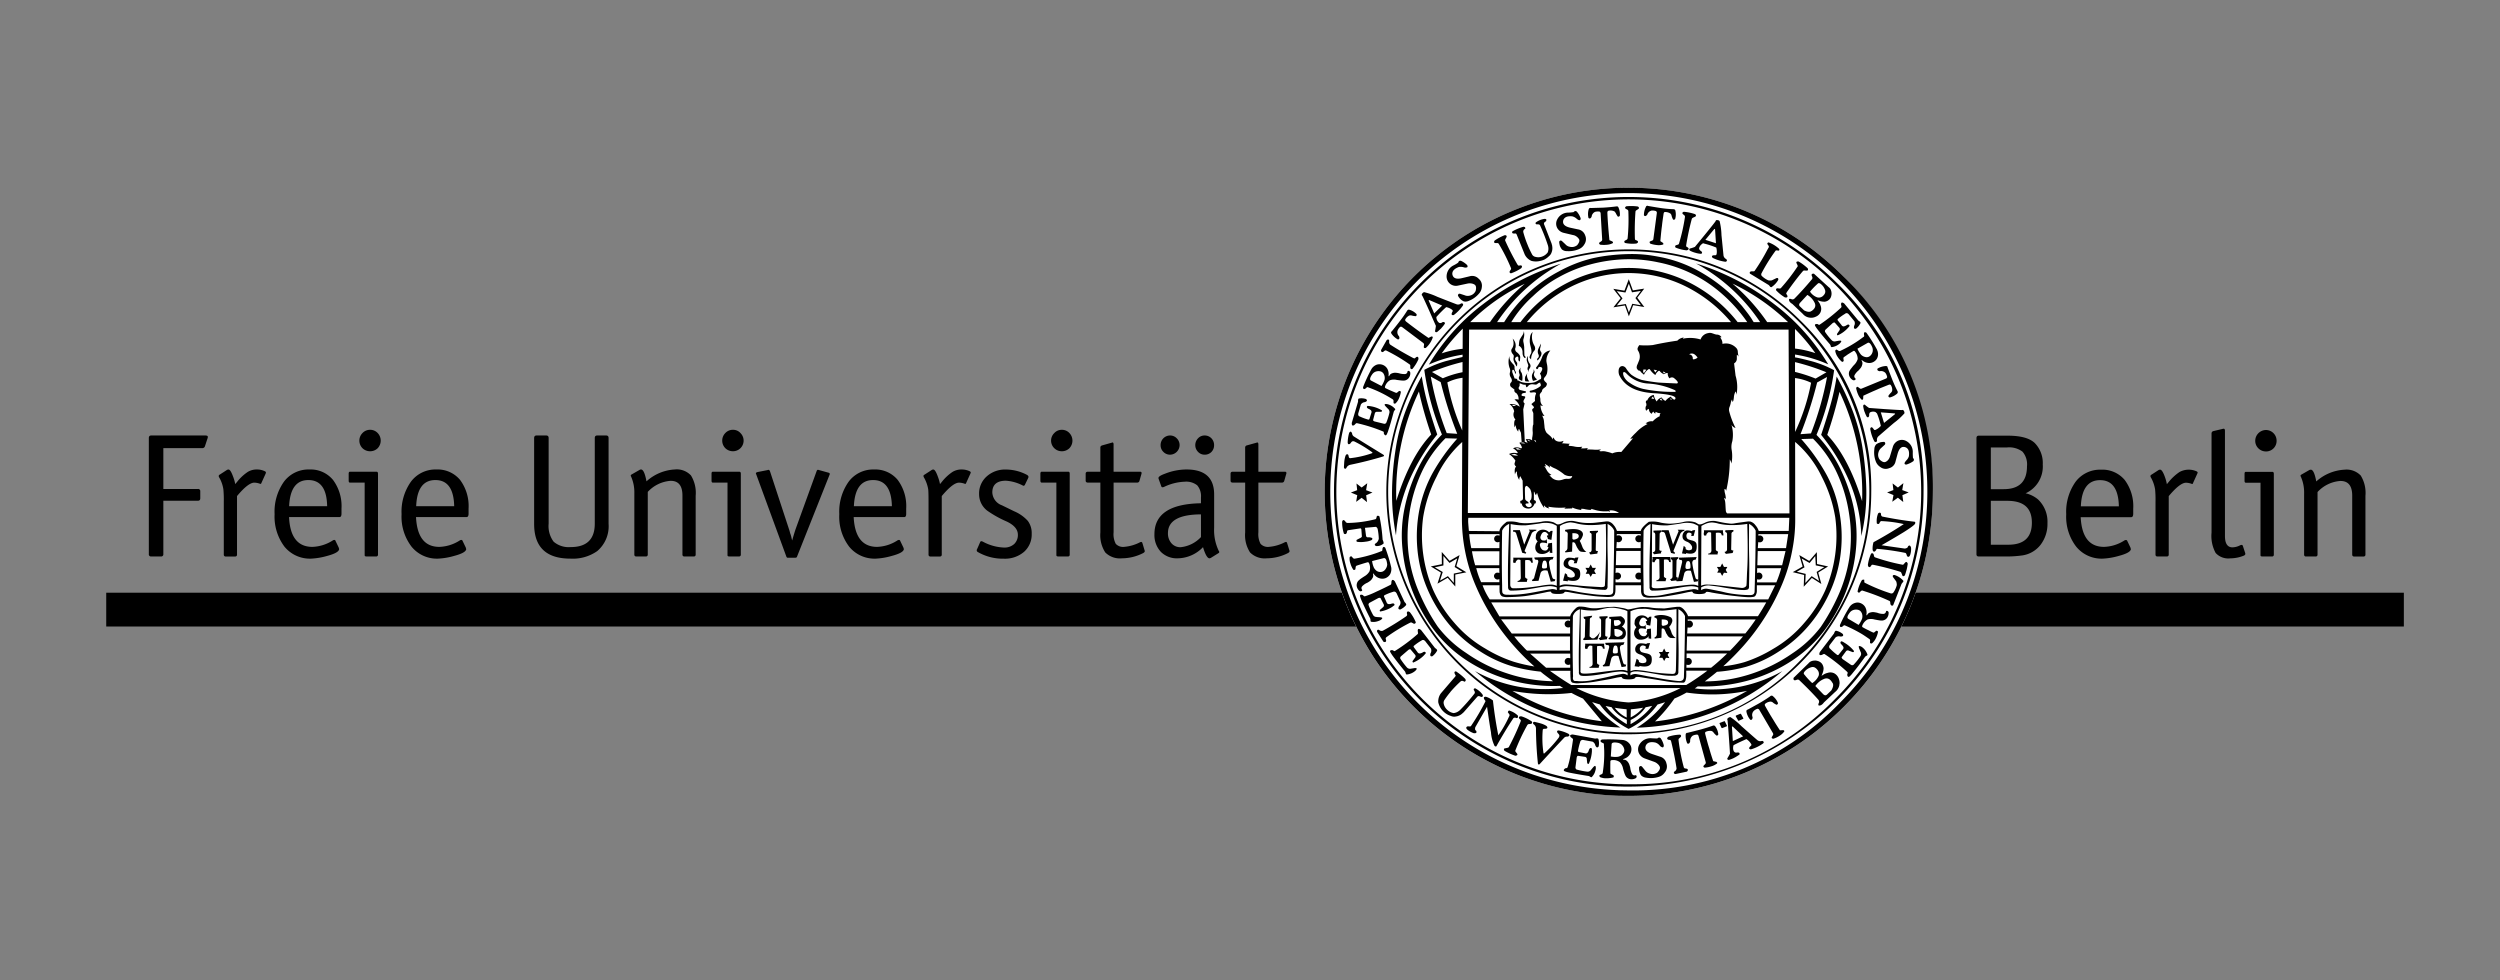
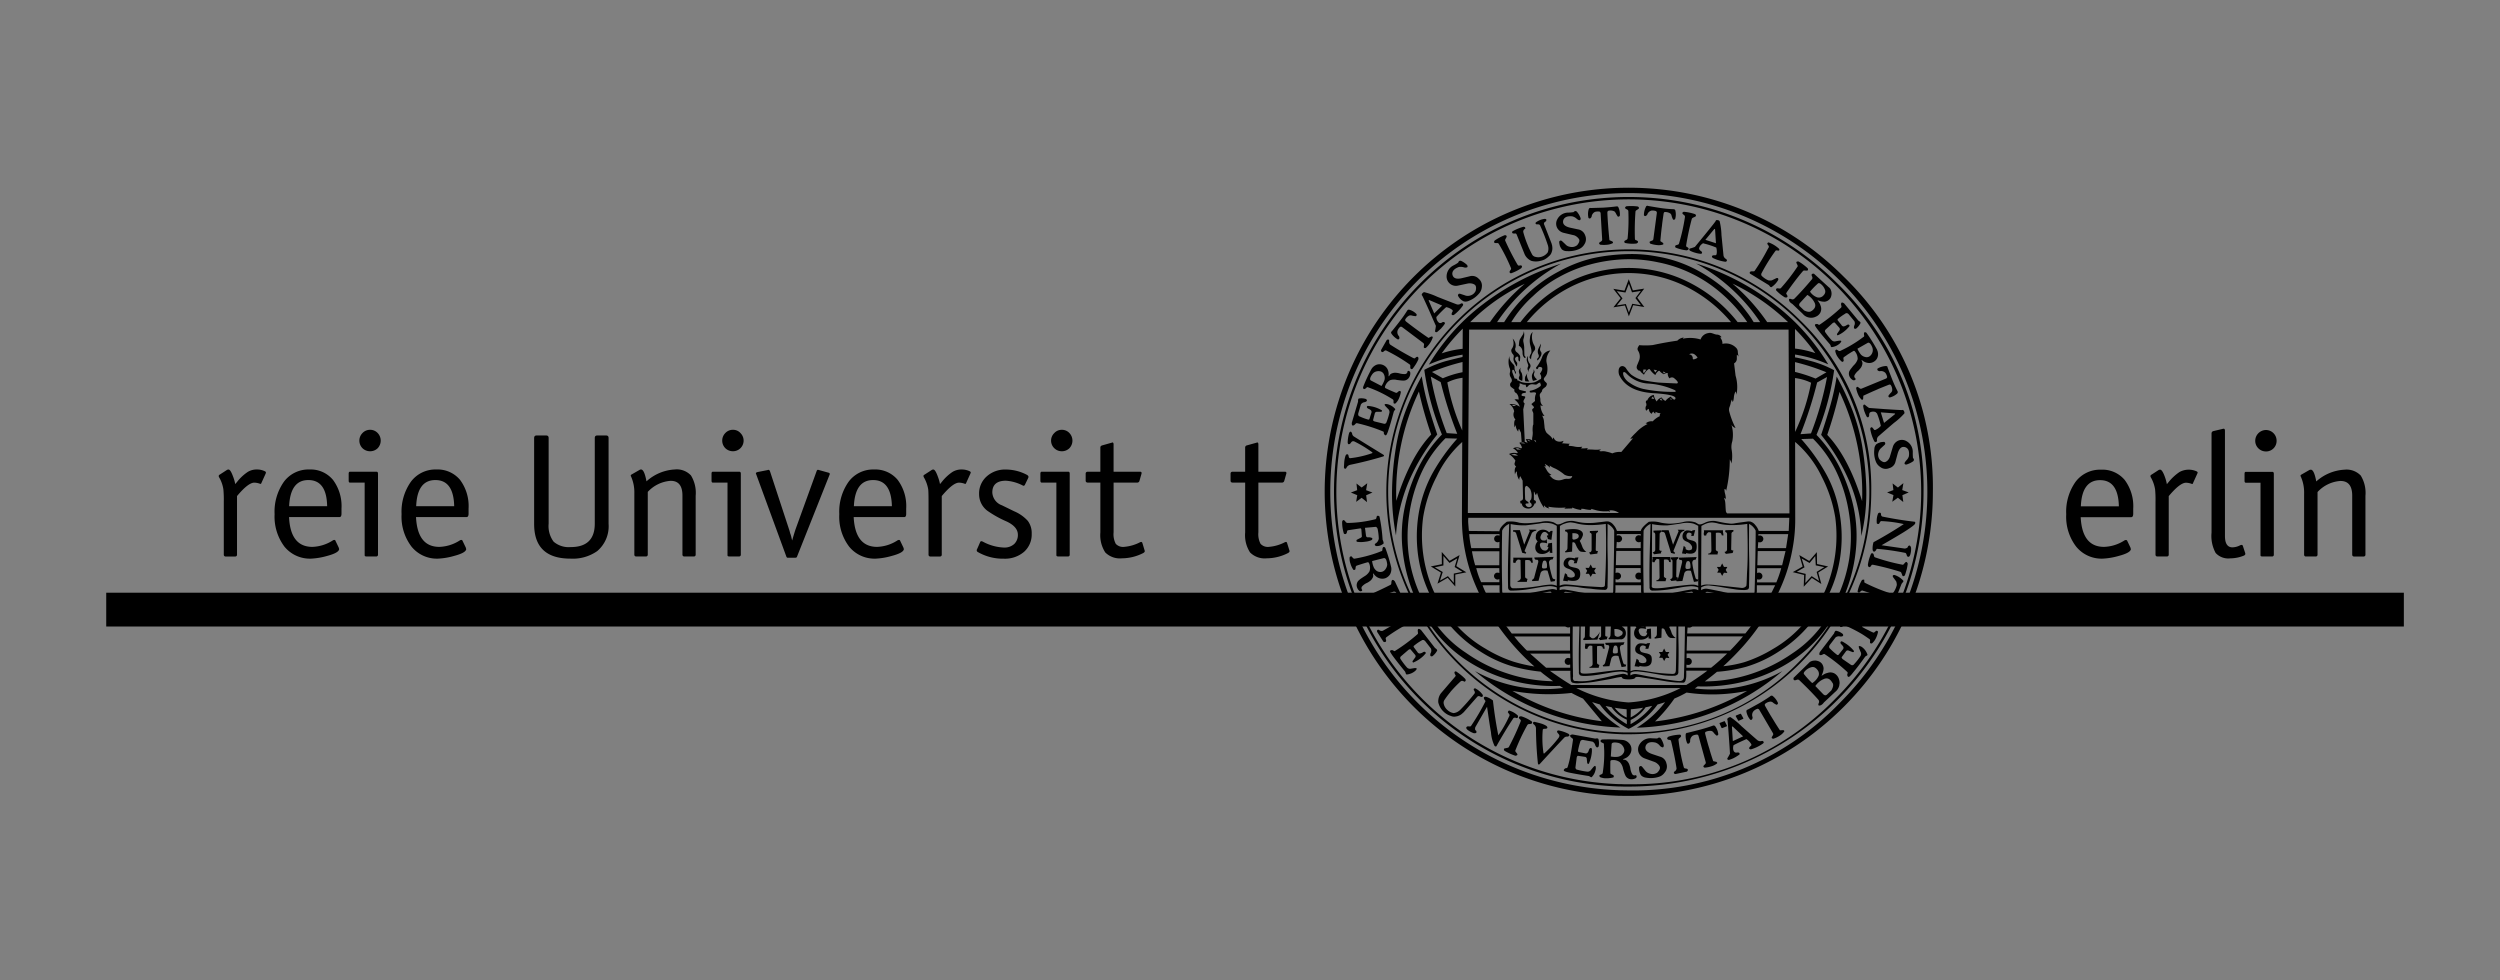
<svg xmlns="http://www.w3.org/2000/svg" version="1.1" width="357" height="140" viewBox="0 0 357 140">
  <rect x="0" y="0" width="357" height="140" fill="#808080" stroke="none" />
  <svg width="360" height="140" viewBox="0 0 360 140" x="-1" y="0">
    <defs>
      <clipPath id="clip-Katrin-Terwiel-Referenzen-FU-Berlin">
        <rect width="360" height="140" />
      </clipPath>
    </defs>
    <g id="Katrin-Terwiel-Referenzen-FU-Berlin" clip-path="url(#clip-Katrin-Terwiel-Referenzen-FU-Berlin)">
      <g id="Gruppe_191" data-name="Gruppe 191" transform="translate(16.17 26.809)">
-         <path id="path7763" d="M984.139,185.239h-5.554v5.833h4.938a.3.3,0,0,1,.336.336v.979c0,.252-.112.364-.336.364h-4.938v7.624a.3.3,0,0,1-.336.336h-1.4a.3.3,0,0,1-.336-.336V183.8c0-.238.112-.364.336-.364h7.75c.224,0,.336.07.336.182a.315.315,0,0,1-.014.14.351.351,0,0,1-.028.1l-.364,1.105a.386.386,0,0,1-.392.28" transform="translate(-970.43 -148.056)" />
        <path id="path7765" d="M1000.1,194.9a5.933,5.933,0,0,1,.322,1.105l.28-.336a6.569,6.569,0,0,1,1.525-1.413,2.45,2.45,0,0,1,1.315-.336,2.484,2.484,0,0,1,1.077.238c.126.056.182.112.182.182a.742.742,0,0,1-.042.182l-.615,1.357a.135.135,0,0,1-.14.1.237.237,0,0,1-.07-.028,2.569,2.569,0,0,0-.783-.154c-.587,0-1.413.643-2.476,1.917v8.351a.251.251,0,0,1-.28.28H999.08a.256.256,0,0,1-.294-.28v-7.554a15.568,15.568,0,0,0-.056-1.735,4.811,4.811,0,0,0-.56-1.651.71.71,0,0,1-.112-.266.252.252,0,0,1,.154-.21l1.035-.671a.586.586,0,0,1,.21-.056c.2,0,.406.336.644.979" transform="translate(-981.999 -153.686)" />
        <path id="path7767" d="M1024.556,200.718h-7.2c.126,2.84,1.245,4.253,3.329,4.253a5.757,5.757,0,0,0,2.9-.909.406.406,0,0,1,.224-.084.168.168,0,0,1,.182.14l.462.965a1.411,1.411,0,0,0,.056.182c0,.364-.588.7-1.749,1.007a9.989,9.989,0,0,1-2.252.378,4.688,4.688,0,0,1-3.805-1.707,7.134,7.134,0,0,1-1.413-4.644,7.389,7.389,0,0,1,1.343-4.644,4.361,4.361,0,0,1,3.623-1.735,4.143,4.143,0,0,1,3.371,1.483,6.255,6.255,0,0,1,1.217,4.1v.755C1024.836,200.564,1024.738,200.718,1024.556,200.718Zm-4.448-5.288c-1.721,0-2.63,1.245-2.742,3.735h5.428q-.063-3.735-2.686-3.735" transform="translate(-991.248 -153.686)" />
        <path id="path7769" d="M1040.434,189.222h-2.1c-.126,0-.182-.1-.182-.28v-.993c0-.182.056-.28.182-.28h3.805c.126,0,.2.1.2.28V199.49a.251.251,0,0,1-.28.28h-1.343c-.2,0-.28-.056-.28-.182Zm.769-7.54a1.448,1.448,0,0,1,1.091.462,1.572,1.572,0,0,1,0,2.168,1.532,1.532,0,0,1-1.091.434,1.548,1.548,0,0,1-1.077-.434,1.536,1.536,0,0,1,0-2.168,1.461,1.461,0,0,1,1.077-.462" transform="translate(-1003.531 -147.115)" />
        <path id="path7771" d="M1063.714,200.718h-7.2c.14,2.84,1.245,4.253,3.33,4.253a5.715,5.715,0,0,0,2.9-.909.446.446,0,0,1,.238-.084.188.188,0,0,1,.182.14l.462.965c.028.14.056.2.056.182q0,.546-1.762,1.007a9.875,9.875,0,0,1-2.252.378,4.659,4.659,0,0,1-3.791-1.707,7.059,7.059,0,0,1-1.427-4.644,7.389,7.389,0,0,1,1.343-4.644,4.361,4.361,0,0,1,3.623-1.735,4.172,4.172,0,0,1,3.385,1.483,6.255,6.255,0,0,1,1.217,4.1v.755Q1064.008,200.718,1063.714,200.718Zm-4.435-5.288c-1.735,0-2.644,1.245-2.742,3.735h5.428q-.084-3.735-2.686-3.735" transform="translate(-1012.276 -153.686)" />
        <path id="path7773" d="M1095.351,183.8c0-.238.112-.364.335-.364h1.4c.224,0,.336.126.336.364v12.226a3.726,3.726,0,0,0,.713,2.574,3.309,3.309,0,0,0,2.448.769c2.28,0,3.427-1.119,3.427-3.343V183.8c0-.238.112-.364.336-.364h1.3c.224,0,.336.126.336.364v12.268a4.64,4.64,0,0,1-1.623,3.875,6.072,6.072,0,0,1-3.819,1.077c-3.469,0-5.19-1.651-5.19-4.952V183.8" transform="translate(-1034.246 -148.056)" />
        <path id="path7775" d="M1126.611,193.919c.322,0,.573.574.783,1.693a6.511,6.511,0,0,1,4.029-1.693,2.771,2.771,0,0,1,2.322.853,4.754,4.754,0,0,1,.672,2.91v8.379a.251.251,0,0,1-.28.28h-1.315a.256.256,0,0,1-.294-.28V197.64q0-2.1-1.679-2.1a4.9,4.9,0,0,0-3.273,1.581v8.939a.256.256,0,0,1-.294.28h-1.343a.251.251,0,0,1-.28-.28v-8.715a5.551,5.551,0,0,0-.461-2.406.5.5,0,0,1-.056-.126.207.207,0,0,1,.126-.182l1.147-.658a.455.455,0,0,1,.2-.056" transform="translate(-1050.245 -153.686)" />
        <path id="path7777" d="M1152.35,189.222h-2.1c-.126,0-.182-.1-.182-.28v-.993c0-.182.056-.28.182-.28h3.791c.14,0,.21.1.21.28V199.49a.251.251,0,0,1-.28.28h-1.343c-.2,0-.28-.056-.28-.182Zm.769-7.54a1.4,1.4,0,0,1,1.077.462,1.518,1.518,0,0,1-1.077,2.6,1.548,1.548,0,0,1-1.077-.434,1.536,1.536,0,0,1,0-2.168,1.461,1.461,0,0,1,1.077-.462" transform="translate(-1063.631 -147.115)" />
        <path id="path7779" d="M1168.821,203.65c.014.1.056.252.112.476.084-.308.238-.839.476-1.581l3.008-8.3c.042-.14.112-.21.182-.21a.389.389,0,0,1,.154.028l1.315.364c.154.028.238.1.238.2-.028.1-.028.126-.028.112l-.028.056-4.63,11.653c-.028.1-.126.14-.28.14h-1.063c-.084,0-.154-.084-.2-.238l-4.295-11.723q-.042-.021,0-.042a.03.03,0,0,1-.028-.028c0-.112.084-.168.266-.21l1.413-.28a.208.208,0,0,1,.126-.028q.126,0,.21.21l2.714,8.268a4.677,4.677,0,0,1,.154.546,3.712,3.712,0,0,1,.182.588" transform="translate(-1070.982 -153.752)" />
        <path id="path7781" d="M1198.745,200.718h-7.218c.14,2.84,1.259,4.253,3.343,4.253a5.67,5.67,0,0,0,2.882-.909.488.488,0,0,1,.238-.084.178.178,0,0,1,.182.14l.462.965a1.386,1.386,0,0,0,.056.182q0,.546-1.763,1.007a9.777,9.777,0,0,1-2.238.378,4.669,4.669,0,0,1-3.805-1.707,7.056,7.056,0,0,1-1.413-4.644,7.392,7.392,0,0,1,1.343-4.644,4.354,4.354,0,0,1,3.609-1.735,4.153,4.153,0,0,1,3.385,1.483,6.257,6.257,0,0,1,1.217,4.1v.755C1199.024,200.564,1198.927,200.718,1198.745,200.718Zm-4.448-5.288c-1.721,0-2.63,1.245-2.742,3.735h5.428q-.084-3.735-2.686-3.735" transform="translate(-1084.79 -153.686)" />
        <path id="path7783" d="M1217.467,194.9a5.937,5.937,0,0,1,.322,1.105l.28-.336a6.574,6.574,0,0,1,1.525-1.413,2.45,2.45,0,0,1,1.315-.336,2.592,2.592,0,0,1,1.091.238c.112.056.182.112.182.182a1.078,1.078,0,0,1-.056.182l-.615,1.357a.134.134,0,0,1-.14.1.236.236,0,0,1-.07-.028,2.571,2.571,0,0,0-.783-.154c-.588,0-1.413.643-2.476,1.917v8.351a.251.251,0,0,1-.28.28h-1.315a.256.256,0,0,1-.294-.28v-7.554c0-.867-.014-1.441-.042-1.735a5.154,5.154,0,0,0-.574-1.651.71.71,0,0,1-.112-.266q0-.126.168-.21l1.035-.671a.453.453,0,0,1,.2-.056c.2,0,.406.336.643.979" transform="translate(-1098.728 -153.686)" />
        <path id="path7785" d="M1231.862,205.39c.014-.014.182-.378.49-1.105a.193.193,0,0,1,.182-.126.81.81,0,0,1,.182.056,6.88,6.88,0,0,0,3.035.853,2.068,2.068,0,0,0,1.455-.5,1.769,1.769,0,0,0,.531-1.329q0-1.133-1.594-1.889a15.5,15.5,0,0,1-2.784-1.553,2.96,2.96,0,0,1-1.161-2.378,3.249,3.249,0,0,1,1.077-2.5,3.919,3.919,0,0,1,2.756-.993,6.471,6.471,0,0,1,2.938.727c.2.1.28.21.28.308a.392.392,0,0,1-.042.182l-.448.923a.249.249,0,0,1-.224.182,1.965,1.965,0,0,1-.182-.084,6.078,6.078,0,0,0-2.35-.643c-1.273.014-1.917.574-1.917,1.679a2.055,2.055,0,0,0,1.371,1.833l1.749.853a5.51,5.51,0,0,1,1.959,1.385,2.9,2.9,0,0,1,.545,1.819,3.309,3.309,0,0,1-1.091,2.588,4.186,4.186,0,0,1-2.91.979,7.123,7.123,0,0,1-3.693-.951.271.271,0,0,1-.154-.224v-.084" transform="translate(-1107.554 -153.686)" />
        <path id="path7787" d="M1253.781,189.222h-2.1c-.112,0-.182-.1-.182-.28v-.993c0-.182.07-.28.182-.28h3.805c.14,0,.2.1.2.28V199.49a.245.245,0,0,1-.28.28h-1.343c-.182,0-.28-.056-.28-.182Zm.77-7.54a1.447,1.447,0,0,1,1.091.462,1.572,1.572,0,0,1,0,2.168,1.532,1.532,0,0,1-1.091.434,1.514,1.514,0,0,1-1.063-.434,1.5,1.5,0,0,1,0-2.168,1.43,1.43,0,0,1,1.063-.462" transform="translate(-1118.101 -147.115)" />
        <path id="path7789" d="M1265.782,189.762h1.777v-3.455c0-.154.084-.252.266-.308l1.385-.392a.03.03,0,0,0,.028-.028h.028c.126,0,.182.1.182.28v3.9h3.777c.14,0,.224.056.224.182a.892.892,0,0,1-.028.154l-.28.979a.317.317,0,0,1-.335.238h-3.357v7.106a2.954,2.954,0,0,0,.308,1.637,1.41,1.41,0,0,0,1.217.434,5.962,5.962,0,0,0,2.252-.657.421.421,0,0,1,.168-.042c.07,0,.126.042.168.154l.336,1.119v.056q0,.126-.21.252a6.729,6.729,0,0,1-3.05.755,2.937,2.937,0,0,1-2.378-.839,4.514,4.514,0,0,1-.7-2.84v-7.134h-1.777c-.21,0-.322-.1-.322-.28v-.993c0-.182.112-.28.322-.28" transform="translate(-1125.598 -149.208)" />
-         <path id="path7791" d="M1286.671,197.535c0-2.868,2.21-4.351,6.645-4.421v-.825a2.382,2.382,0,0,0-.532-1.735,2.53,2.53,0,0,0-1.8-.518,7.407,7.407,0,0,0-2.966.755,1.211,1.211,0,0,1-.182.042.193.193,0,0,1-.182-.126l-.364-1.021a.483.483,0,0,1-.042-.182c0-.182.294-.378.9-.6a8.467,8.467,0,0,1,3.105-.616q3.945,0,3.945,3.567v4.756a6.838,6.838,0,0,0,.672,3.329.152.152,0,0,1,.056.126.161.161,0,0,1-.084.154l-1.1.685a.523.523,0,0,1-.21.07q-.441,0-.923-1.595a5.092,5.092,0,0,1-3.6,1.595,3.215,3.215,0,0,1-2.42-.923A3.5,3.5,0,0,1,1286.671,197.535Zm2.224-11.359a1.313,1.313,0,0,1-.951-.406,1.3,1.3,0,0,1-.392-.951,1.361,1.361,0,0,1,1.371-1.385,1.306,1.306,0,0,1,.937.406,1.353,1.353,0,0,1,.406.979,1.386,1.386,0,0,1-1.371,1.357Zm4.421,11.765V194.7c-3.133.014-4.714.909-4.714,2.672a2.115,2.115,0,0,0,.5,1.455,1.663,1.663,0,0,0,1.314.56A4.612,4.612,0,0,0,1293.316,197.941Zm.531-11.765a1.269,1.269,0,0,1-.951-.406,1.357,1.357,0,0,1-.392-.951,1.4,1.4,0,0,1,.392-.979,1.269,1.269,0,0,1,.951-.406,1.322,1.322,0,0,1,.965.406,1.385,1.385,0,0,1,.378.979,1.352,1.352,0,0,1-.378.965,1.309,1.309,0,0,1-.965.392" transform="translate(-1136.988 -148.056)" />
        <path id="path7793" d="M1310.456,189.762h1.777v-3.455a.31.31,0,0,1,.252-.308l1.4-.392a.03.03,0,0,0,.028-.028h.028c.126,0,.182.1.182.28v3.9h3.777c.154,0,.224.056.224.182a.356.356,0,0,1-.028.154l-.28.979a.318.318,0,0,1-.336.238h-3.357v7.106a2.954,2.954,0,0,0,.308,1.637,1.409,1.409,0,0,0,1.217.434,5.962,5.962,0,0,0,2.252-.657.421.421,0,0,1,.168-.042c.07,0,.126.042.154.154l.35,1.119v.056q0,.126-.21.252a6.728,6.728,0,0,1-3.049.755,2.937,2.937,0,0,1-2.378-.839,4.514,4.514,0,0,1-.7-2.84v-7.134h-1.777c-.21,0-.308-.1-.308-.28v-.993c0-.182.1-.28.308-.28" transform="translate(-1149.596 -149.208)" />
-         <path id="path7795" d="M1549.675,187.608a4.2,4.2,0,0,1-2.448,4.113,4.221,4.221,0,0,1,1.777.881,4.383,4.383,0,0,1,1.343,3.385,4.886,4.886,0,0,1-.965,3.064,4.043,4.043,0,0,1-2.6,1.539,16.251,16.251,0,0,1-2.574.154h-3.679c-.224,0-.322-.112-.322-.336V183.859c0-.238.1-.364.322-.364h4.141c1.846,0,3.119.35,3.847,1.035A4.072,4.072,0,0,1,1549.675,187.608Zm-5.092-2.434h-2.322v5.959h1.833c2.224,0,3.329-1.091,3.329-3.273a2.777,2.777,0,0,0-.643-2.084A3.175,3.175,0,0,0,1544.583,185.174Zm.028,7.624h-2.35v6.267h2.49c2.252,0,3.371-1.049,3.371-3.148s-1.161-3.12-3.511-3.12" transform="translate(-1273.139 -148.089)" />
        <path id="path7797" d="M1577.156,200.764h-7.2c.14,2.826,1.246,4.239,3.33,4.239a5.677,5.677,0,0,0,2.9-.909.416.416,0,0,1,.237-.07.194.194,0,0,1,.182.126l.461.965c.028.14.056.21.056.182q0,.546-1.763,1.007a9.867,9.867,0,0,1-2.252.378,4.661,4.661,0,0,1-3.792-1.707,7.02,7.02,0,0,1-1.427-4.63,7.393,7.393,0,0,1,1.343-4.644,4.369,4.369,0,0,1,3.624-1.721,4.161,4.161,0,0,1,3.385,1.469,6.254,6.254,0,0,1,1.217,4.1v.741C1577.45,200.61,1577.352,200.764,1577.156,200.764Zm-4.435-5.288c-1.72,0-2.644,1.245-2.742,3.735h5.428q-.084-3.735-2.686-3.735" transform="translate(-1288.002 -153.719)" />
        <path id="path7799" d="M1595.908,194.945a6.227,6.227,0,0,1,.308,1.105l.28-.336a7.033,7.033,0,0,1,1.525-1.4,2.756,2.756,0,0,1,2.406-.112c.126.056.182.112.182.182a.482.482,0,0,1-.056.182l-.615,1.357a.112.112,0,0,1-.126.1.558.558,0,0,1-.084-.028,2.49,2.49,0,0,0-.769-.154c-.587,0-1.413.643-2.476,1.916v8.337a.256.256,0,0,1-.294.28h-1.315a.251.251,0,0,1-.28-.28v-7.54a15.609,15.609,0,0,0-.056-1.735,5.122,5.122,0,0,0-.56-1.651.706.706,0,0,1-.112-.266.252.252,0,0,1,.154-.21l1.035-.672a.562.562,0,0,1,.21-.042c.182,0,.406.322.643.965" transform="translate(-1301.957 -153.719)" />
        <path id="path7801" d="M1612.72,196.206v-14.2a.337.337,0,0,1,.28-.322l1.3-.308c.014,0,.028,0,.042-.028h.112c.112,0,.182.1.182.294v15.024c0,1.091.364,1.623,1.077,1.623a2.507,2.507,0,0,0,1.119-.308.919.919,0,0,1,.182-.042c.084,0,.14.042.182.154l.308.937a.7.7,0,0,1,.042.2c0,.084-.056.14-.168.224a5.24,5.24,0,0,1-1.972.406,2.443,2.443,0,0,1-2.1-.769,5.06,5.06,0,0,1-.587-2.882" transform="translate(-1312.082 -146.937)" />
        <path id="path7803" d="M1625.183,189.269h-2.1c-.126,0-.182-.1-.182-.28v-.979c0-.2.056-.294.182-.294h3.8c.126,0,.2.1.2.294v11.513a.245.245,0,0,1-.28.28h-1.343c-.2,0-.28-.056-.28-.182Zm.77-7.526a1.528,1.528,0,0,1,1.525,1.525,1.505,1.505,0,0,1-1.525,1.539,1.526,1.526,0,0,1-1.077-.448,1.487,1.487,0,0,1-.448-1.091,1.553,1.553,0,0,1,1.525-1.525" transform="translate(-1317.55 -147.147)" />
        <path id="path7805" d="M1641.624,193.98c.322,0,.574.56.783,1.679a6.55,6.55,0,0,1,4.029-1.679,2.81,2.81,0,0,1,2.322.839,4.734,4.734,0,0,1,.671,2.9v8.379a.251.251,0,0,1-.28.28h-1.315a.256.256,0,0,1-.294-.28v-8.407q0-2.1-1.679-2.1a4.9,4.9,0,0,0-3.273,1.581v8.925a.256.256,0,0,1-.294.28h-1.343a.251.251,0,0,1-.28-.28v-8.7a5.551,5.551,0,0,0-.462-2.406,1.065,1.065,0,0,1-.056-.126c0-.07.042-.126.126-.182l1.147-.658a.55.55,0,0,1,.2-.042" transform="translate(-1326.814 -153.719)" />
        <path id="path7807" d="M963.372,236.756h328.1v-4.826h-328.1Z" transform="translate(-963.372 -174.099)" />
-         <path id="path7809" d="M1426.029,150.443a43.422,43.422,0,1,1-43.422-43.422,43.418,43.418,0,0,1,43.422,43.422" transform="translate(-1165.189 -107.021)" fill="#fff" />
        <path id="path7811" d="M1413.313,119.737a43.422,43.422,0,0,0-74.128,30.706,43.457,43.457,0,0,0,42,43.408c.224,0,.434,0,.657.014h.77a43.439,43.439,0,0,0,43.422-43.422A41.846,41.846,0,0,0,1413.313,119.737Zm-.56,60.838a41.034,41.034,0,0,1-30.146,12.506c-.252,0-.5-.014-.756-.014-.21,0-.434,0-.643-.014a42.644,42.644,0,0,1-41.226-42.611,42.632,42.632,0,1,1,72.771,30.132Zm-.377-59.9a42.093,42.093,0,0,0-71.862,29.769,42.119,42.119,0,0,0,40.708,42.079c.21,0,.42,0,.644.014h.742a42.1,42.1,0,0,0,42.093-42.093A40.6,40.6,0,0,0,1412.376,120.674Zm-.238,59.286a40.254,40.254,0,0,1-29.531,12.24h-.742c-.21-.014-.419-.014-.629-.014a41.784,41.784,0,0,1-40.386-41.743,41.757,41.757,0,1,1,71.289,29.517Zm-5.05-54a34.623,34.623,0,0,0-59.1,24.481,34.636,34.636,0,0,0,33.49,34.609c.168.014.35.014.518.014h.615a34.627,34.627,0,0,0,34.623-34.623A33.323,33.323,0,0,0,1407.088,125.962Zm-.182,48.766a33.113,33.113,0,0,1-24.3,10.072h-.615c-.168,0-.35-.014-.518-.014a34.373,34.373,0,0,1-33.224-34.343,34.357,34.357,0,1,1,58.656,24.285Zm-23.082-52,.993-1.3-1.623.252-.587-1.595-.615,1.637-1.595-.266,1.049,1.343-1.035,1.3,1.65-.266.56,1.553.615-1.595,1.595.266Zm-.714.867-.49,1.231-.434-1.2-1.287.2.811-1.007-.811-1.035,1.231.2.49-1.259.448,1.231,1.259-.2-.77,1.021.783,1.021Zm-25.124,37.463.461-1.581-1.427.825-1.119-1.273.014,1.749-1.581.322,1.455.881-.5,1.581,1.455-.839,1.091,1.245v-1.707l1.581-.322Zm-.364,1.063v1.329l-.839-.965-1.133.643.391-1.231-1.133-.671,1.231-.266v-1.357l.867.993,1.1-.644-.364,1.231,1.1.685Zm53.452-1.021-1.581-.35-.028-1.693-1.091,1.259-1.413-.839.476,1.637-1.413.8,1.623.406-.056,1.679,1.161-1.259,1.357.867-.448-1.637Zm-1.287,2.07-1.063-.685-.909.979.056-1.3-1.259-.308,1.091-.63-.406-1.259,1.133.643.811-.993.07,1.329,1.217.252-1.091.685Zm-16.717-48.108a.2.2,0,0,1,.294-.07m3.176,2.238c-.1-.07-.168-.112-.2-.14a.82.82,0,0,1-.2-.35c-.07-.7-.168-1.693-.294-2.952a9.373,9.373,0,0,0-.266-2,.4.4,0,0,0-.308-.14c-.154-.028-.224.014-.252.112s-.545.741-1.511,1.93c-.49.6-.979,1.2-1.455,1.777a4.424,4.424,0,0,1-.728.238c-.112.1-.1.2.028.308a3.527,3.527,0,0,0,.756.294h0c.042.014.1.028.14.042a3.69,3.69,0,0,0,.686.112.2.2,0,0,0,.14-.154.334.334,0,0,0-.2-.266.013.013,0,0,0-.014-.014.56.56,0,0,1-.154-.168.307.307,0,0,1-.056-.182c0-.014.014-.042.014-.056a1,1,0,0,1,.392-.56l.294-.07a11.3,11.3,0,0,1,1.749.574,2.038,2.038,0,0,1,.042.965.234.234,0,0,1-.168.14,1.09,1.09,0,0,0-.336.014c-.182.056-.2.168-.056.35a5.934,5.934,0,0,0,1.819.56.252.252,0,0,0,.21-.126A.225.225,0,0,0,1396.54,117.233Zm-2.994-2.77,1.259-1.525a.073.073,0,0,1,.126.028l.126,1.986Zm-4.6-4.379a.561.561,0,0,1,.224.056.286.286,0,0,1,.1.2,2.28,2.28,0,0,1-.042,1.161.249.249,0,0,1-.294.07,2.751,2.751,0,0,1-.21-.532.526.526,0,0,0-.182-.336,1.315,1.315,0,0,0-.741-.21c-.126-.014-.2.084-.224.266-.07.5-.154,1.007-.21,1.511-.014.182-.042.364-.07.56-.07.6-.126,1.2-.182,1.819l.378.252a.226.226,0,0,1,.056.14c0,.056-.014.084-.07.1a1.963,1.963,0,0,1-.854.07,4.137,4.137,0,0,1-.937-.2c-.126-.14-.14-.238-.042-.322l.35-.14a.273.273,0,0,0,.126-.21l.5-3.749c-.028-.154-.1-.238-.2-.252a1.54,1.54,0,0,0-.545-.056.854.854,0,0,0-.63.588c-.2.238-.35.266-.476.084a2.626,2.626,0,0,1,.28-1.189.222.222,0,0,1,.14-.154.18.18,0,0,1,.168.014c.9.154,1.5.252,1.791.294a15.521,15.521,0,0,0,1.791.168m2.84,1.217a.365.365,0,0,0-.168.154,37.015,37.015,0,0,0-.8,3.735,1.051,1.051,0,0,0-.014.154.178.178,0,0,0,.1.126q.294.147.252.294c-.028.1-.112.168-.294.2a5.755,5.755,0,0,1-1.553-.392.23.23,0,0,1-.07-.2c.014-.084.07-.126.168-.154l.266-.084a.246.246,0,0,0,.126-.182,26.779,26.779,0,0,0,.84-3.763.323.323,0,0,0-.056-.2l-.238-.2c-.14-.14-.084-.252.126-.336a6.89,6.89,0,0,1,1.595.336.235.235,0,0,1,.14.21c0,.07-.042.126-.14.168a1.82,1.82,0,0,1-.28.126m-9.233-.937a.336.336,0,0,0-.1-.182l-.266-.14c-.154-.112-.126-.238.07-.364a7,7,0,0,1,1.623.028c.112.042.168.1.182.182a.16.16,0,0,1-.1.182,2.816,2.816,0,0,1-.266.182.243.243,0,0,0-.126.2,36.046,36.046,0,0,0-.084,3.805c.014.1.014.14.028.154a.135.135,0,0,0,.112.1c.21.07.308.154.308.252s-.084.182-.252.238a5.236,5.236,0,0,1-1.609-.084.267.267,0,0,1-.1-.168.193.193,0,0,1,.126-.182l.252-.14a.294.294,0,0,0,.1-.2,27.166,27.166,0,0,0,.1-3.861m-2.056.014a1.251,1.251,0,0,0-.756-.07c-.126.028-.182.126-.182.308.056,1.329.168,2.63.294,3.9l.42.182c.042.056.084.084.084.14a.094.094,0,0,1-.042.112,2.25,2.25,0,0,1-.825.224,4.427,4.427,0,0,1-.965-.014c-.154-.112-.182-.21-.1-.308l.308-.21a.317.317,0,0,0,.084-.224l-.224-3.791c-.056-.14-.14-.21-.224-.2a1.718,1.718,0,0,0-.56.042.856.856,0,0,0-.5.7c-.14.266-.294.322-.448.168a2.415,2.415,0,0,1,.028-1.217.291.291,0,0,1,.126-.182.22.22,0,0,1,.168-.014c.9-.028,1.511-.042,1.819-.056.671-.042,1.273-.1,1.79-.168a.57.57,0,0,1,.224,0,.328.328,0,0,1,.14.182,2.3,2.3,0,0,1,.182,1.147.265.265,0,0,1-.28.126,2.609,2.609,0,0,1-.294-.49c-.1-.168-.182-.266-.266-.294m-5.764.14c.168-.182.322-.2.476-.056a2.969,2.969,0,0,1,.531.923c.014.168-.042.266-.126.28-.112.028-.252-.042-.448-.21a1.392,1.392,0,0,0-.629-.336c-.686-.07-1.119.112-1.273.546q-.231.818,1.049,1.091l1.049.224a1.27,1.27,0,0,1,1.021.853,1.323,1.323,0,0,1-.112,1.287,1.6,1.6,0,0,1-.783.685,3.677,3.677,0,0,1-1.707.28,1.081,1.081,0,0,1-.714-.238,2.023,2.023,0,0,1-.28-.476.325.325,0,0,1-.028-.112,2,2,0,0,1-.084-.518c.112-.2.252-.21.406-.084l.476.448a1.047,1.047,0,0,0,.657.364,1.184,1.184,0,0,0,1.035-.238c.28-.35.378-.63.266-.839a1.269,1.269,0,0,0-.35-.378,1.127,1.127,0,0,0-.518-.224l-1.357-.322a1.412,1.412,0,0,1-.783-.518,1.289,1.289,0,0,1-.126-1.357,1.761,1.761,0,0,1,1.539-1.007,5.473,5.473,0,0,0,.811-.07M1366,113.512a.2.2,0,0,1,0-.266,7.126,7.126,0,0,1,1.539-.644c.238-.014.322.084.28.28a.44.44,0,0,0-.28.462,14.681,14.681,0,0,0,.657,1.917c.014.042.028.07.042.112q.272.63.587,1.217a.68.68,0,0,0,.42.294,1.563,1.563,0,0,0,1.007-.042,1.667,1.667,0,0,0,.783-.588,1.466,1.466,0,0,0,.056-.881c0-.028-.014-.042-.014-.07s-.014-.028-.014-.042a25.717,25.717,0,0,0-1.105-2.826.284.284,0,0,0-.168-.168.878.878,0,0,0-.336-.014.283.283,0,0,1-.126-.07c-.042-.042-.042-.112,0-.2a2.631,2.631,0,0,1,1.287-.518c.168.014.238.07.224.168s-.028.126-.028.14-.084.07-.2.154a.282.282,0,0,0-.084.35l1.049,2.686c.028.1.056.21.084.294,0,.042.014.07.014.112a1.66,1.66,0,0,1-.014.643,2.117,2.117,0,0,1-.14.406,1.136,1.136,0,0,1-.308.378,3.125,3.125,0,0,1-.587.448,2.675,2.675,0,0,1-.714.238,2.469,2.469,0,0,1-1.2-.014,1.887,1.887,0,0,1-.965-.923l-1.133-2.812c-.056-.126-.112-.182-.2-.182a.678.678,0,0,1-.42-.042m-.21,5.162a.249.249,0,0,0-.014-.224,25.4,25.4,0,0,0-1.734-3.427.26.26,0,0,0-.168-.1h-.308c-.2-.028-.238-.14-.112-.35a6.783,6.783,0,0,1,1.441-.769.289.289,0,0,1,.252.07.211.211,0,0,1,0,.224c-.042.07-.084.168-.154.28a.257.257,0,0,0-.014.224,35.857,35.857,0,0,0,1.735,3.385c.056.07.084.112.1.112a.149.149,0,0,0,.154.042c.2-.056.336-.028.378.056s.014.21-.112.336a6.025,6.025,0,0,1-1.441.713.274.274,0,0,1-.182-.112.223.223,0,0,1,.028-.224l.154-.238m1.609,9.457a1.106,1.106,0,0,0,.224-.643,1.976,1.976,0,0,1-.056,1.161,1.109,1.109,0,0,0,.014.476,4.419,4.419,0,0,1,.1.7c0,.266.014.63.028,1.077a.123.123,0,0,0,.028.112,1.35,1.35,0,0,0,.1.126c.07.1.056.168-.07.21a.808.808,0,0,1-.307-.56,1.386,1.386,0,0,1-.014-.294,1.34,1.34,0,0,0-.042-.28.909.909,0,0,0-.5-.63,3.574,3.574,0,0,0,.042-.392,1.83,1.83,0,0,1,.084-.448,2.408,2.408,0,0,1,.168-.294,2.928,2.928,0,0,1,.21-.322m-1.483,1.875a1.367,1.367,0,0,0,.224-.574,1.749,1.749,0,0,0-.126-.867,1.4,1.4,0,0,1,.419,1.287.518.518,0,0,0,.168.657,1.708,1.708,0,0,1,.392.392.567.567,0,0,1,.1.448l-.042.49a.319.319,0,0,1-.182-.14.734.734,0,0,1-.028-.266.306.306,0,0,0-.07-.266c-.07-.056-.126-.056-.21.014a.383.383,0,0,0-.2.266.591.591,0,0,0,.112.308l.2.294c0,.308-.028.462-.07.5a3.362,3.362,0,0,1-.42-.8.9.9,0,0,1-.014-.518.753.753,0,0,0,0-.252.668.668,0,0,0-.14-.21.906.906,0,0,1-.2-.406.528.528,0,0,1,.084-.364m2.644-.42a2.509,2.509,0,0,1-.056-1.119,1.183,1.183,0,0,1,.378-.839,2.456,2.456,0,0,0,.21,1.9.835.835,0,0,1,.14.42.422.422,0,0,1-.1.336,1.9,1.9,0,0,0-.475,1.259,1.962,1.962,0,0,1-.224-.252.915.915,0,0,1,.112-.392l.14-.28a1.446,1.446,0,0,0,0-.49q-.021-.126-.126-.546m1.469.042a2.651,2.651,0,0,1-.07.308.574.574,0,0,0,.1.518c.2.252.056.657-.462,1.245-.07-.042-.084-.14-.056-.266a.434.434,0,0,0,.182-.56.953.953,0,0,1-.028-.825,2.992,2.992,0,0,1,.168-.35,2.443,2.443,0,0,0,.182-.406.9.9,0,0,1-.014.336m-.979,3.441a.014.014,0,0,0,.014.014.407.407,0,0,1,.028.448c0,.014-.014.028-.014.042a.509.509,0,0,0,.014.322,1.1,1.1,0,0,0,.42.5,1.336,1.336,0,0,1-.406.182.709.709,0,0,1-.182.028,1.577,1.577,0,0,1-.154-.643.814.814,0,0,1,.084-.364c.1-.182.14-.266.154-.294a1.064,1.064,0,0,0,.014-.21.684.684,0,0,0-.056-.154l.084.126m-1.917-.14a.243.243,0,0,0-.014.1.69.69,0,0,0,.042.2c0,.028.028.07.084.154a1.263,1.263,0,0,1,.1.2,2.432,2.432,0,0,1,.042,1.035.616.616,0,0,1-.224-.084,1.611,1.611,0,0,0-.2-.112.548.548,0,0,1-.056-.252.6.6,0,0,1,.084-.238.377.377,0,0,0,0-.308,1.926,1.926,0,0,1-.07-.252.513.513,0,0,1,.126-.462,1.293,1.293,0,0,0,.168-.224,1.346,1.346,0,0,0-.084.252m1.091-.657c-.056-.168-.1-.28-.126-.364a.834.834,0,0,1,.14-.867,1.262,1.262,0,0,0,.238,1.119.593.593,0,0,1,.1.378.842.842,0,0,1-.1.252,1.557,1.557,0,0,0-.14.238c-.028.028-.028.07-.028.126v.042c.014.07.014.126-.014.154a.457.457,0,0,0-.056-.182c-.042-.1-.07-.14-.07-.154a.559.559,0,0,1,.056-.434.388.388,0,0,0,0-.308m-.182,1.371a1.424,1.424,0,0,0,.07-.168,1.038,1.038,0,0,1-.028.168v.014a.716.716,0,0,0-.014.238,1.481,1.481,0,0,0,.335.8,2.672,2.672,0,0,1-.573-.028,1,1,0,0,1,.014-.7c.084-.126.14-.238.2-.322m38.3-6.449v2.8m-.979,26.5h0m-12.842,8.016v-.392m-23.669-3.931a.453.453,0,0,1,0-.336H1366.1a.655.655,0,0,1,.014.35.693.693,0,0,0,.028.392h.294a.57.57,0,0,1,.14-.308c.1-.084.154-.14.182-.168a.923.923,0,0,1,.154.014.848.848,0,0,1,.238.056l.042,2.574a.494.494,0,0,1-.462.42v.126h1.329a1.468,1.468,0,0,1,.028-.21.581.581,0,0,0,.056-.21.567.567,0,0,1-.336-.238v-2.42a1.111,1.111,0,0,1,.615,0,.337.337,0,0,1,.224.322l.252.042A1.646,1.646,0,0,0,1368.856,160.179Zm-2.336-3.819.867,2.784.5.126.084-.126-.252-.238,1.049-2.588a.974.974,0,0,1,.615-.322l.042-.14-1.091-.014.14.2-.8,1.944-.615-2.07h-.965v.238A.352.352,0,0,1,1366.519,156.36Zm19.025,17.29a1.979,1.979,0,0,0-.5-.154,4.014,4.014,0,0,1-.616-.168.58.58,0,0,1-.238-.364.5.5,0,0,1,.07-.378.383.383,0,0,1,.322-.2.663.663,0,0,1,.476.182l-.084.294h.42l.252-.825-.461.042-.07.1a3.427,3.427,0,0,0-.839-.1.748.748,0,0,0-.545.28.859.859,0,0,0-.2.672c.014.28.238.49.644.63a1.589,1.589,0,0,1,.839.546.489.489,0,0,1,.042.574.914.914,0,0,1-.993-.042l-.042-.252-.294-.21-.294,1.077.713.084c-.042-.056-.042-.084,0-.126.965.2,1.539.028,1.693-.49a1.768,1.768,0,0,0,.014-.811A.611.611,0,0,0,1385.545,173.651Zm-2.141-2.728a.87.87,0,0,0,.266.42.778.778,0,0,0,.476.21,1.465,1.465,0,0,0,.5-.028,1.379,1.379,0,0,0,.644-.294.385.385,0,0,0,.1-.126c.028-.028.028-.056.042-.056v.336l.378.042-.042-1.455-.546.084a.689.689,0,0,1-.042.266,1.605,1.605,0,0,0-.084.238.864.864,0,0,0,.126-.014c.014.014.028.014.014.042v.042a.565.565,0,0,1-.224.378c-.07.07-.2.07-.378.056a.644.644,0,0,1-.378-.21,1.209,1.209,0,0,1-.238-.56.322.322,0,0,1,.322-.35,1.853,1.853,0,0,1,.714.1l-.056-.615a.45.45,0,0,1-.2.21,2.626,2.626,0,0,1-.406-.014.46.46,0,0,1-.252-.616c.126-.378.308-.588.518-.6a.521.521,0,0,1,.364.154.611.611,0,0,1,.224.322l-.2.042c-.028.042,0,.112.042.224a.506.506,0,0,1,.07.28l.517.126.168-1.287h-.252l-.252.21a1.14,1.14,0,0,0-1.161-.35.988.988,0,0,0-.714.713l-.042.462a1.03,1.03,0,0,0,.28.476A1.26,1.26,0,0,0,1383.4,170.923Zm-30.762-34.8a56.5,56.5,0,0,0,1.749,6.141q-3.021,3.19-4.98,9.471A33.737,33.737,0,0,1,1352.642,136.118Zm2.616,6.141c-.545-1.637-.993-3.036-1.315-4.2a35.635,35.635,0,0,1-.9-4.113,38.055,38.055,0,0,0-2.224,4.728,26.788,26.788,0,0,0-1.469,5.456,43.068,43.068,0,0,0-.545,5.931,31.342,31.342,0,0,0,.56,6.6,24.007,24.007,0,0,1,1.762-7.54A28.71,28.71,0,0,1,1355.258,142.259Zm15.668,18.885a.194.194,0,0,1-.126.21,1.356,1.356,0,0,1-.42.028c-.07,0-.126-.056-.168-.154a2.074,2.074,0,0,1,.182-.909c.224-.112.378-.07.448.126A1.489,1.489,0,0,1,1370.926,161.145Zm.755,1.483a11.816,11.816,0,0,1-.462-2.056.422.422,0,0,1,.5-.462l.154-.378-2.742.084a.358.358,0,0,0,.1.266.288.288,0,0,0,.238.056.178.178,0,0,1,.182.1.376.376,0,0,1,.028.252l-.546,2.07a.553.553,0,0,1-.364.462l.07.168.882-.042.252-.951c.07-.448.42-.63,1.035-.5l.461,1.581.574-.084.07-.28A.352.352,0,0,1,1371.681,162.628Zm-2.364-5.568a1.078,1.078,0,0,0,.28.462,1.287,1.287,0,0,0-.308,1.161.941.941,0,0,0,.266.42.81.81,0,0,0,.476.2,1.5,1.5,0,0,0,.5-.014,1.535,1.535,0,0,0,.644-.308.9.9,0,0,0,.112-.126.177.177,0,0,1,.028-.042v.322l.378.042-.042-1.455-.545.084a.7.7,0,0,1-.042.266,1.638,1.638,0,0,0-.084.238h.126c.014,0,.028.014.014.028v.056a.6.6,0,0,1-.224.378.476.476,0,0,1-.364.042.52.52,0,0,1-.377-.21.978.978,0,0,1-.238-.56c-.014-.2.084-.308.294-.35a2.208,2.208,0,0,1,.728.1l-.056-.616a.353.353,0,0,1-.2.21,1.526,1.526,0,0,1-.406-.014.449.449,0,0,1-.252-.6c.126-.392.308-.588.518-.6a.434.434,0,0,1,.364.14.589.589,0,0,1,.224.322l-.2.056c-.028.042,0,.112.042.21a.42.42,0,0,1,.07.28l.518.126.168-1.287h-.252l-.251.21a1.178,1.178,0,0,0-1.161-.35.959.959,0,0,0-.461.266,1.074,1.074,0,0,0-.252.462Zm18.591,16.255-.252-.5-.252.5h-.5l.252.406-.21.42h.462l.252.462.252-.462.49.042-.252-.462.252-.406Zm-8.757-.448a1.132,1.132,0,0,0-.042-.406.657.657,0,0,1,0-.336h-2.742a.634.634,0,0,1,0,.336.622.622,0,0,0,.042.406h.294a.523.523,0,0,1,.14-.322c.084-.07.154-.126.182-.154a.927.927,0,0,1,.154.014,2.162,2.162,0,0,1,.224.042l.042,2.588a.444.444,0,0,1-.448.406v.126h1.329a.333.333,0,0,1,.028-.2,1.2,1.2,0,0,0,.056-.21.528.528,0,0,1-.336-.238V172.5a1.314,1.314,0,0,1,.616-.014.327.327,0,0,1,.21.336Zm12.269-11.653c0,.112-.042.182-.126.2a1.022,1.022,0,0,1-.419.042.23.23,0,0,1-.168-.154,1.861,1.861,0,0,1,.182-.909c.224-.112.364-.07.448.112A2.078,2.078,0,0,1,1391.42,161.215Zm.7,1.441a11.933,11.933,0,0,1-.448-2.056c.014-.322.168-.476.476-.462l.154-.378-2.518.084V160a.137.137,0,0,0,.042.112.238.238,0,0,0,.21.056.183.183,0,0,1,.168.1.5.5,0,0,1,.014.252l-.5,2.07c-.014.042-.014.07-.028.112l-.14-.014a.208.208,0,0,1-.167-.168l.042-2.168a.378.378,0,0,1,.252-.378v-.21l-1.049.042-.028.252a.3.3,0,0,1,.251.252v2.21a.365.365,0,0,1-.35.392l.182.266.7-.084.056.126.825-.042.238-.951c.07-.448.392-.616.979-.5l.434,1.581.546-.084.07-.28A.321.321,0,0,1,1392.119,162.656Zm21.991-2.812a20.867,20.867,0,0,1-1.609,5.442,29.378,29.378,0,0,1-2.476,4.449,16.57,16.57,0,0,1-4.057,3.777,22.643,22.643,0,0,1-6,2.966,21.351,21.351,0,0,1-6.5,1.035c.587-.448,1.175-.9,1.735-1.371a21.211,21.211,0,0,0,4.155-.713,17.788,17.788,0,0,0,4.714-2.21,18.407,18.407,0,0,0,4.449-3.931,20.21,20.21,0,0,0,3.036-5.064,18.459,18.459,0,0,0,1.371-5.568,19.479,19.479,0,0,0-.294-5.568,17.255,17.255,0,0,0-1.847-5.2,27.615,27.615,0,0,0-3.553-4.98l1.679-.056a16.962,16.962,0,0,1,3.427,4.91,21.417,21.417,0,0,1,1.749,5.973A20.849,20.849,0,0,1,1414.11,159.844Zm-22.551,17.724c-.154.1-.322.2-.476.294-.1.056-.182.112-.266.168H1374.4c-.755-.462-1.5-.937-2.21-1.441q-.441-.294-.839-.588h2.924a4.805,4.805,0,0,0,0,.643v.112c.014.238.028.42.042.574a.57.57,0,0,0,.21.35,2.465,2.465,0,0,0,1.105.084,17.7,17.7,0,0,0,2-.182c.7-.112,1.483-.252,2.336-.406q.4-.084.965-.21.4-.063.546-.084a.147.147,0,0,1,.14.056.533.533,0,0,1,.07.112c.1.112.392.168.881.182h.028c.49-.014.783-.07.881-.182.028-.056.056-.1.1-.112a.358.358,0,0,1,.126-.056,2.034,2.034,0,0,1,.546.028c.294.042.769.126,1.427.224s1.357.224,2.07.336a15.582,15.582,0,0,0,1.651.2c.531.014.867.028.993.028s.224-.1.308-.28a2.466,2.466,0,0,0,.112-.56q.021-.273,0-.881h3.022Q1392.735,176.812,1391.56,177.568Zm7.946,1.3a34.072,34.072,0,0,1-13.15,4.365,22.859,22.859,0,0,0,2.77-3.273,16.609,16.609,0,0,0,1.735-.853A24.856,24.856,0,0,0,1399.506,178.869Zm-16.927,1.651a19.586,19.586,0,0,1-7.47-2.056h14.913A19.1,19.1,0,0,1,1382.579,180.52Zm.294,2.14.028-1.161c.6-.056,1.189-.126,1.749-.224A5.691,5.691,0,0,1,1382.873,182.66Zm-.014.965.014-.6a5.3,5.3,0,0,0,2.14-1.819c.322-.056.629-.126.937-.2A10.159,10.159,0,0,1,1382.859,183.625Zm-2.252-2.35c.545.1,1.119.168,1.693.224l.014,1.175A4.461,4.461,0,0,1,1380.606,181.275Zm-1.315-.252c.266.056.546.112.825.168h.028a4.949,4.949,0,0,0,2.183,1.791v.643A10.647,10.647,0,0,1,1379.292,181.023Zm-.531,2.182a33.279,33.279,0,0,1-12.772-4.337,28.58,28.58,0,0,0,8.436.294c.531.294,1.091.56,1.651.811Zm-13.374-6.785a22.231,22.231,0,0,1-6-2.966,16.4,16.4,0,0,1-4.071-3.777,28.211,28.211,0,0,1-2.462-4.449,20.346,20.346,0,0,1-1.623-5.442,20.84,20.84,0,0,1,.028-6.113,21.4,21.4,0,0,1,1.749-5.973,16.952,16.952,0,0,1,3.427-4.91l1.678.056a27.63,27.63,0,0,0-3.553,4.98,18.375,18.375,0,0,0-1.86,5.2,19.992,19.992,0,0,0-.28,5.568,18.632,18.632,0,0,0,1.371,5.582,20.37,20.37,0,0,0,3.035,5.05,18.411,18.411,0,0,0,4.448,3.931,17.66,17.66,0,0,0,4.728,2.21,23.549,23.549,0,0,0,4.015.755c.112.1.238.2.35.294.476.364.951.727,1.441,1.077A21.984,21.984,0,0,1,1365.386,176.421Zm-11.052-42.429,1.413.783a55.981,55.981,0,0,0,2.364,7.386l-1.5-.1A44.037,44.037,0,0,1,1354.335,133.992Zm4.532-2.084v1.455a13.992,13.992,0,0,0-2.812.867l-1.553-.9A29.606,29.606,0,0,1,1358.867,131.908Zm-2.168,2.91a6.841,6.841,0,0,1,2.168-.657l-.042,7.526A30.455,30.455,0,0,1,1356.7,134.817Zm2.49,23.865a23.925,23.925,0,0,0,1.455,4.924,31.826,31.826,0,0,0,5.484,8.757,32.292,32.292,0,0,0,3.008,3.022,23.141,23.141,0,0,1-2.938-.671,19.3,19.3,0,0,1-4.1-1.9,16.929,16.929,0,0,1-4.435-3.707,18.98,18.98,0,0,1-2.98-4.616,19.762,19.762,0,0,1-1.441-10.408,19.232,19.232,0,0,1,1.944-5.847,15.37,15.37,0,0,1,3.637-4.91l-.042,10.925A23.768,23.768,0,0,0,1359.189,158.683Zm-3.3-28.006a28.718,28.718,0,0,1,3.008-3.539l-.014,2.882A13.316,13.316,0,0,0,1355.888,130.677Zm10.9,14.591a2.263,2.263,0,0,1-.979-.14,4.548,4.548,0,0,1,.532-.1s.056.028.168.07A2.891,2.891,0,0,1,1366.785,145.267Zm.434-.853h-.531l-.252-.168.336-.042Zm-.727-6.225h-.378l-.224-.168C1366.226,138.021,1366.421,138.077,1366.491,138.189Zm1.609,4.826h.21l.252.252A1.49,1.49,0,0,1,1368.1,143.015Zm-.8.5-.126-.084.336-.042.335.154Zm.965,8.421a.547.547,0,0,0-.154-.126c-.21-.126-.308-.252-.308-.392-.028-.685-.042-1.2-.028-1.539.056-.21.154-.308.252-.28s.266.182.49.448a2.149,2.149,0,0,1,.14,1.483c-.21.21-.238.378-.1.462a.434.434,0,0,1,.182.406.331.331,0,0,1-.252.21.468.468,0,0,1-.364-.028.5.5,0,0,1-.266-.336c-.028-.1.1-.154.406-.14A.128.128,0,0,0,1368.268,151.94Zm1.119-8.547-.336-.336.266.056Zm-.909-7.176c.028.042.112.056.238.056a1.8,1.8,0,0,1,.448-.028c.2.028.252.14.14.322a1.986,1.986,0,0,0-.084.909l-.5.42c-.014.028.028.112.14.21.14.126.2.224.2.294,0,.042-.028.084-.112.14a.308.308,0,0,0-.14.2.693.693,0,0,0,.084.266.688.688,0,0,1,.084.266v1.581c-.042.014-.07.126-.084.322a3.4,3.4,0,0,0,0,.755,3.084,3.084,0,0,1-.056.671,1.67,1.67,0,0,0-.028.5,1.028,1.028,0,0,0-.923-.14,1.075,1.075,0,0,1,.251.56c-.126-.168-.251-.21-.377-.168l-.224-4.672.2-.867a.319.319,0,0,1-.168-.266.533.533,0,0,1,.084-.266c.1-.168.14-.252.14-.252a.18.18,0,0,0-.014-.21l-.461-.084c-.028-.14-.014-.238.056-.294a.415.415,0,0,1,.252-.1,1.872,1.872,0,0,0,.252-.056c.056-.028.07-.1.028-.182l-.867-.21c-.1-.084-.154-.154-.154-.224a.263.263,0,0,1,.028-.168.826.826,0,0,0,.1-.2.484.484,0,0,0-.014-.28q.021-.063.126-.042a.74.74,0,0,1,.21.084.949.949,0,0,0,.545.084c.042.224.084.35.126.364s.168-.084.336-.294a.932.932,0,0,1,.671-.112c.056,0,.1.014.126.014a.955.955,0,0,0,.168.014.357.357,0,0,0,.224-.07.716.716,0,0,1,.294-.182.171.171,0,0,0,.14-.084.235.235,0,0,0,.014.168c.014.028.028.084.056.14a.232.232,0,0,1-.084.28,3.146,3.146,0,0,1-1.455.63C1368.45,136.118,1368.45,136.174,1368.478,136.216Zm2.42,11.149c-.084-.154-.14-.252-.182-.322a1.792,1.792,0,0,0-.21-.294c.154.084.252.084.322.014a.37.37,0,0,1-.2-.294c.028.014.112.07.266.154a1.461,1.461,0,0,1,.434.378.447.447,0,0,0-.056-.336,3.763,3.763,0,0,0,.518.322q.126.063.377.168a6.878,6.878,0,0,1,1.245.839,1.816,1.816,0,0,0,1.119.2.468.468,0,0,1-.266.35,1.138,1.138,0,0,1-.475.042,1.968,1.968,0,0,0-.392.042c-.14.042-.252.084-.322.1a1.523,1.523,0,0,1-.867.028,1.455,1.455,0,0,1-.532-.266c-.028-.028-.168-.168-.42-.406a.387.387,0,0,0,.294-.07A1.711,1.711,0,0,1,1370.9,147.365Zm15.36-10.17a1.867,1.867,0,0,1-.42-.084.515.515,0,0,1,.252-.266A.62.62,0,0,0,1386.258,137.2Zm1.175.2a.839.839,0,0,1-.364-.07q0-.168.21-.21A.34.34,0,0,0,1387.433,137.391Zm-2.322-4.365-.336.448-.126-.112.042-.378h.294Zm1.539.056-.266.322-.224-.406Zm1.217.308-.266.154-.126-.28Zm-28.062-6.113h45.619l.126,26.243h-8.9a.542.542,0,0,1-.182-.336c-.014-.126-.028-.308-.042-.56q-.021-.462-.042-.63a1.711,1.711,0,0,0-.14-.56c.014-.1.042-.126.07-.112a.749.749,0,0,1,.154.2,3.278,3.278,0,0,0-.112-.811,2.127,2.127,0,0,1-.084-.657c.112-.028.2.042.238.252a19.4,19.4,0,0,0,.518-4.49,1.537,1.537,0,0,1,.238.6,5.388,5.388,0,0,0,.014-2.07,2.64,2.64,0,0,1,.112-1.133,4.988,4.988,0,0,0-.126-2.35.962.962,0,0,0,.587.462,11.378,11.378,0,0,1-.909-2.392,1.017,1.017,0,0,1,.042-.588,3.242,3.242,0,0,0,.182-.6,1.18,1.18,0,0,1,.182-.49l.056.336c.056-.014.1-.07.14-.2a3.412,3.412,0,0,0,.07-.448,2.084,2.084,0,0,1,.238-.839,1.023,1.023,0,0,1,.126.49,5.622,5.622,0,0,0-.126-2.742l-.21-1.749a.773.773,0,0,0,.392-.643v-.588a.616.616,0,0,1,.266.294,3.33,3.33,0,0,1-.126-.7.844.844,0,0,0-.154-.49,2.02,2.02,0,0,0-2.042-.657,1.254,1.254,0,0,0-.294-.867q-.021-.1.168-.084a.8.8,0,0,0-.7-.378,1.718,1.718,0,0,1-.294-.07c-.126-.042-.224-.084-.294-.1a.965.965,0,0,0-.616-.042,1.376,1.376,0,0,0-1.091.909,5.1,5.1,0,0,0-2.518-.112.208.208,0,0,1,.168-.168,1.431,1.431,0,0,0-.966.448c-1.175.168-2.35.378-3.511.629a9.942,9.942,0,0,1-1.93.014,2.119,2.119,0,0,0-.21.364.476.476,0,0,0,.042.434,1.536,1.536,0,0,1,.154,1.357l-.238.588a.945.945,0,0,0-.112.364.466.466,0,0,0,.028.238,2.287,2.287,0,0,0,.2.266.4.4,0,0,1,.377.238l.434.378a1.733,1.733,0,0,1,.644-.783.141.141,0,0,1,.21.042,3.057,3.057,0,0,0,.769.783,1.33,1.33,0,0,1,.434-.574c.042-.028.07-.042.112-.028a.142.142,0,0,1,.1.056,1.032,1.032,0,0,0,.308.28c.154.112.252.154.28.14a.937.937,0,0,1,.294-.14.429.429,0,0,1,.224-.014c.028.014.028.056.014.154a1.09,1.09,0,0,0,.251.6.514.514,0,0,1,.629-.056c.56.448.7.713.434.783-1.567-.07-2.49-.112-2.742-.14-.853-.1-1.623-.224-2.28-.364a4.976,4.976,0,0,1-1.5-.755,4.274,4.274,0,0,1-.742-.9.716.716,0,0,0-.419-.308.506.506,0,0,0-.406.084.657.657,0,0,0-.224.448,1.524,1.524,0,0,0,.07.727c.741,1.581,2.392,2.448,4.938,2.6,2.252.14,3.273.406,3.078.811a.18.18,0,0,1-.21.1,2.32,2.32,0,0,1-.322-.266.579.579,0,0,1-.1-.154,2.027,2.027,0,0,0-.783.616,1.38,1.38,0,0,1-.545-.5,1.211,1.211,0,0,0-.7.574,2.187,2.187,0,0,1-.42-.937,1.208,1.208,0,0,0-.923.783.177.177,0,0,0-.2.168.336.336,0,0,0,.07.294v.266l-.042.056a.343.343,0,0,0-.056.154.694.694,0,0,0,.084.56.542.542,0,0,1,.377-.28.749.749,0,0,0,.406.7.531.531,0,0,1,.252-.322.362.362,0,0,0,.112.2.456.456,0,0,0,.168.084.351.351,0,0,1,.028-.252,1.277,1.277,0,0,0,.713.2.439.439,0,0,0-.126.42,3.24,3.24,0,0,0-1.007.741,1.244,1.244,0,0,0-1.035.322.352.352,0,0,1,.28.07,5.432,5.432,0,0,0-1.637,1.217,7.942,7.942,0,0,0-.587.6l-.238.28a.794.794,0,0,0,.224-.028c.1-.042.14-.042.154-.014l-1.651,1.93a2.683,2.683,0,0,0-1.287.2,4.6,4.6,0,0,0-.812-.238,1.765,1.765,0,0,0-.644-.07.906.906,0,0,1-.28,0,.3.3,0,0,0-.168-.028l.182-.126a.193.193,0,0,0,.07-.112,3.573,3.573,0,0,1-.979.042,8.23,8.23,0,0,0-.993-.014.412.412,0,0,1,.182-.2,4.317,4.317,0,0,0-.476.028,2.6,2.6,0,0,1-.587-.014.386.386,0,0,0,.21-.224,2.776,2.776,0,0,1-1.077-.014,3.933,3.933,0,0,0-.8-.1c-.056-.07-.07-.126-.028-.168a.432.432,0,0,1,.168-.126l-1.189-.084a.4.4,0,0,0,.238-.35,1.135,1.135,0,0,1-.923.056.735.735,0,0,1-.462-.532c-.07.042-.112.14-.112.294a2.032,2.032,0,0,0-.462-.574c-.2-.168-.35-.294-.434-.378a1.745,1.745,0,0,1-.308-.951c-.028-.252-.056-.49-.07-.685a1.948,1.948,0,0,0-.112-.49.779.779,0,0,1-.112-.364.433.433,0,0,0,.294.084,2.653,2.653,0,0,1-.573-1.5c0-.042.014-.042.056-.014a.735.735,0,0,0,.308.084,1.126,1.126,0,0,1-.378-.839,1.593,1.593,0,0,0-.042-.392,1.21,1.21,0,0,1-.042-.406.942.942,0,0,1,.2-.308c.112-.126.154-.224.126-.308a.9.9,0,0,1,.224-.266l.308-.238a.873.873,0,0,0,.154-.336c.028-.084-.042-.21-.182-.322a.921.921,0,0,1-.252-.35c-.028-.1.028-.224.168-.392a1.364,1.364,0,0,0,.28-.49,3.2,3.2,0,0,0,.07-.574,3.529,3.529,0,0,0-.056-.685,4.064,4.064,0,0,1-.1-.532,2.293,2.293,0,0,1,.573-1.483,1.372,1.372,0,0,0-1.189.965,4.888,4.888,0,0,1-.867,1.483l.042.14c.042.056.07.084.126.07a.2.2,0,0,0,.14-.14l.084-.168c.448-.042.6.126.448.5a3.1,3.1,0,0,1-.28.462.774.774,0,0,1,.14.769.5.5,0,0,0-.252.112,3.84,3.84,0,0,1-.546.294c-.042.014-.1.042-.14.056a2.928,2.928,0,0,1-.839.084,3.262,3.262,0,0,1-1.063-.14l-.266-.14a.533.533,0,0,0-.266-.084c.014-.112-.014-.182-.07-.21a1.1,1.1,0,0,0-.308-.056l-.322-.867c-.042-.2-.028-.322.042-.364a.093.093,0,0,1,.084-.014.148.148,0,0,1,.07.042.829.829,0,0,1,.182.546.236.236,0,0,0,.042-.392,1.087,1.087,0,0,1-.1-.616.689.689,0,0,0-.168-.336,5.206,5.206,0,0,1-.35-.406,1.176,1.176,0,0,1-.224-.8,2.706,2.706,0,0,0,.014,1.665.974.974,0,0,1,.042.741.918.918,0,0,0,.126.629c.224.336.224.6,0,.783a.467.467,0,0,0,.042.588l.5.378a.378.378,0,0,0,.238.49,1.117,1.117,0,0,1,.336.965.685.685,0,0,0-.573-.014,1.821,1.821,0,0,1,.755,1.021,2.173,2.173,0,0,0-1.469-.392,1.688,1.688,0,0,1,.671,1.049,1.03,1.03,0,0,0,.182,1.161c-.182.14-.224.5-.14,1.119l.182-.336a1.406,1.406,0,0,0,.35.937c.028-.294.084-.42.14-.35l.252.518.1,1.315-.336.126a1.62,1.62,0,0,1,.378.685l-.112.112a.2.2,0,0,1-.084-.028l-.028-.014a1.2,1.2,0,0,0-1.049.028,1.825,1.825,0,0,1,.686.63l-.112.07a1.708,1.708,0,0,0-1.147.112,3.407,3.407,0,0,1,.909.937l-.1.35c-.07.168.014.35.21.518-.2.154-.252.532-.168,1.119.07-.266.154-.406.28-.434a1.948,1.948,0,0,0,.336,1.217.929.929,0,0,1,.14-.546l.336.643.056,2.434a.72.72,0,0,1-.028.224.347.347,0,0,1-.238.2.31.31,0,0,0-.112.042.317.317,0,0,0-.014.126l.028.224c.084,0,.14,0,.168.028a.5.5,0,0,1,.056.154.63.63,0,0,0,.266.364,1.044,1.044,0,0,0,.5.182.89.89,0,0,0,.546-.084,1.027,1.027,0,0,0,.434-.5c.014-.07.028-.1.042-.1.028-.042.07-.042.126-.028a.386.386,0,0,0,.028-.378l-.224-.126a.192.192,0,0,1-.028-.168v-1.007c.014-.028.042-.014.056.014a.878.878,0,0,1,.07.154.533.533,0,0,0,.21.336c-.014-.168.042-.266.14-.308a6.076,6.076,0,0,0,1.035,2.168.987.987,0,0,1-.056-.434,1.028,1.028,0,0,0,.783.448c-.168-.126-.21-.21-.14-.238a9.7,9.7,0,0,0,2.42.112c0,.056-.07.112-.224.168l1.231-.042c-.1-.042-.112-.07-.042-.1a.315.315,0,0,1,.1.014l.21.084a4.464,4.464,0,0,0,1.063.238c-.112-.07-.154-.126-.126-.168a1.439,1.439,0,0,1,.56.042,4.768,4.768,0,0,0,.993.112q-.147-.063-.168-.126c.028-.028.1-.028.238.014l.6.168a5.17,5.17,0,0,0,1.651.126c.056-.014.154.042.266.14l-.1-.252a1.889,1.889,0,0,1,1.385.364h-21.585Zm7.932-6.533a28.489,28.489,0,0,0-4.952,5.47h-2.826A27.662,27.662,0,0,1,1367.737,120.744Zm29.475,5.47h-29.167a19.321,19.321,0,0,1,6.043-4.924,18.374,18.374,0,0,1,16.731-.14A20.215,20.215,0,0,1,1397.211,126.214Zm-28.328-3.679a17.252,17.252,0,0,1,3.777-2.77,19.29,19.29,0,0,1,4.393-1.777,21.818,21.818,0,0,1,5.064-.755,19.973,19.973,0,0,1,4.672.434,19.465,19.465,0,0,1,9.233,4.6,21.567,21.567,0,0,1,3.5,3.945h-1.371a20.645,20.645,0,0,0-7.135-5.777,19.108,19.108,0,0,0-17.136.14,19.654,19.654,0,0,0-6.743,5.638h-1.315A16.716,16.716,0,0,1,1368.884,122.535Zm28.524-1.833a30.187,30.187,0,0,1,7.946,5.512h-2.98A28.423,28.423,0,0,0,1397.407,120.7Zm-6.561,54.417a.678.678,0,0,0,.252.042.5.5,0,0,0,.364-.14.486.486,0,0,0,.14-.35.444.444,0,0,0-.14-.35.508.508,0,0,0-.364-.154.472.472,0,0,0-.238.07v-.713h5.792a28.84,28.84,0,0,1-2.294,2.042h-3.525Zm8.072-4.029c-.168.2-.336.406-.518.6-.434.49-.867.965-1.329,1.427h-6.2l.056-2.028Zm-7.974-.42.056-.853c.1,0,.182.014.266.014a.5.5,0,0,0,.5-.49.507.507,0,0,0-.154-.364.464.464,0,0,0-.35-.14.58.58,0,0,0-.224.042l-.028-.21h9.723c-.462.685-.965,1.357-1.483,2Zm-26.789-6.883a6.711,6.711,0,0,0,0,.783,1.076,1.076,0,0,0,.112.532.56.56,0,0,0,.322.294,1.97,1.97,0,0,0,.657.084c.909-.014,1.721-.056,2.462-.14.573-.07,1.287-.2,2.14-.364.266-.056.6-.112.965-.2a3.227,3.227,0,0,1,.546-.084c.07,0,.126.014.14.042s.042.07.07.126q.147.168.882.168h.042c.475,0,.769-.056.867-.168a.42.42,0,0,1,.1-.112c.028-.028.07-.028.168-.028a4.526,4.526,0,0,1,.587.084c.308.07.77.14,1.385.238s1.231.182,1.875.266,1.245.112,1.819.14a3.468,3.468,0,0,0,1.007-.056.6.6,0,0,0,.294-.294,1.561,1.561,0,0,0,.1-.532,6.774,6.774,0,0,0,0-.783h3.665v.8a1.471,1.471,0,0,0,.1.518.868.868,0,0,0,.266.322,2.281,2.281,0,0,0,1.035.126,14.64,14.64,0,0,0,1.958-.154c.7-.112,1.483-.238,2.336-.406q.4-.084.965-.21.378-.063.546-.084a.147.147,0,0,1,.14.056.517.517,0,0,1,.07.112c.1.112.392.168.882.182h.028c.49-.014.783-.07.881-.182.028-.056.056-.1.1-.112a.284.284,0,0,1,.154-.028,3.26,3.26,0,0,1,.6.1c.308.056.769.14,1.371.224.616.112,1.245.2,1.889.266q1.238.147,1.8.168a3.581,3.581,0,0,0,1.021-.056.545.545,0,0,0,.28-.322,1.145,1.145,0,0,0,.112-.518v-.8h2.616l-.993,2.014h-39.771a9.251,9.251,0,0,1-1.021-2.014Zm-.042-2.448.014.644c.014.042,0,.056-.042.042a.582.582,0,0,0-.224-.042.464.464,0,0,0-.35.14.5.5,0,0,0-.154.35.527.527,0,0,0,.5.5.588.588,0,0,0,.224-.056c.028,0,.042.014.042.028v.406h-2.6a11.471,11.471,0,0,1-.7-2.014Zm.014-2.406-.014,2h-3.441a15.958,15.958,0,0,1-.461-2Zm.014-2.448v.182c0,.028-.014.028-.042.028a.58.58,0,0,0-.224-.042.464.464,0,0,0-.35.14.5.5,0,0,0,.35.853.527.527,0,0,0,.224-.056c.042,0,.056.014.042.042l-.014.853h-4.015a15.325,15.325,0,0,1-.294-2Zm7.4,7.2a11.067,11.067,0,0,0-1.553.182c-.755.126-1.427.21-2,.266s-1.2.084-1.861.084a.416.416,0,0,1-.35-.154.62.62,0,0,1-.084-.224c0-.014-.014-.028-.014-.042v-.154l.056-8.6a8.636,8.636,0,0,0,2.168.182c.462-.042,1.105-.14,1.958-.252a3.769,3.769,0,0,1,1.777.014,3.2,3.2,0,0,1,.686.322v8.561A2.076,2.076,0,0,0,1371.542,163.691Zm-6.169.28a.692.692,0,0,0,.084.434.434.434,0,0,0,.35.154,18.168,18.168,0,0,0,2.071-.14c.322-.056.909-.14,1.748-.294.63-.112,1.119-.168,1.441-.2a2.921,2.921,0,0,1,1.259.182v.378a1.339,1.339,0,0,0-.909-.112c-.238.028-.783.126-1.595.28-.867.168-1.581.294-2.14.364a15.973,15.973,0,0,1-2.532.126c-.392-.014-.6-.168-.615-.448s-.014-.6-.014-.909c-.056-2.252-.056-4.854,0-7.792a1.892,1.892,0,0,1,1.007-.965c-.028,1.007-.084,2.49-.14,4.477C1365.344,161.243,1365.344,162.725,1365.372,163.97Zm7.358-.112.042-8.547a1.212,1.212,0,0,0,.2-.112,2.448,2.448,0,0,1,.476-.21,3.488,3.488,0,0,1,.811-.182,5.238,5.238,0,0,1,.951.168,8.33,8.33,0,0,0,1.972.224,15.574,15.574,0,0,0,2.14-.168q.126,4.323-.126,8.743a.267.267,0,0,1-.154.238,1.757,1.757,0,0,1-.616.028c-.546-.028-.951-.056-1.245-.07q-1.28-.084-2.057-.168c-.769-.084-1.3-.126-1.581-.126A1.87,1.87,0,0,0,1372.731,163.859Zm0,.252a2.887,2.887,0,0,1,1.245-.182c.615.042,1.1.084,1.455.14a13.376,13.376,0,0,0,1.734.21,15.1,15.1,0,0,0,1.973.168.392.392,0,0,0,.35-.14.607.607,0,0,0,.084-.406c.042-1.665.056-3.134.014-4.393-.014-.755-.028-1.637-.014-2.6.014-1.035.014-1.651,0-1.875a2,2,0,0,1,.616.448,1.5,1.5,0,0,1,.335.518c0,1.3-.014,2.588-.042,3.875-.028,1.623-.056,3.217-.1,4.826-.028.308-.224.462-.615.476a15.6,15.6,0,0,1-2.392-.14c-.9-.112-1.595-.21-2.141-.322-.811-.168-1.343-.252-1.581-.28a1.634,1.634,0,0,0-.923.056Zm8.1-5.624.056-.867c0-.014.014-.028.042-.028a.588.588,0,0,0,.224.056.527.527,0,0,0,.5-.5.5.5,0,0,0-.154-.35.464.464,0,0,0-.35-.14.581.581,0,0,0-.224.042h-.028c-.014,0-.014-.014-.014-.042l.014-.182h3.413v.182c0,.028,0,.042-.014.042h-.028a1.047,1.047,0,0,0-.224-.056.605.605,0,0,0-.364.154.506.506,0,0,0,0,.7.532.532,0,0,0,.364.154.586.586,0,0,0,.224-.056c.028,0,.042.014.042.028v.867Zm-.07,2.434.056-2.028h3.483v2.028Zm2.924,1.916a.589.589,0,0,0,.364.14.41.41,0,0,0,.224-.056c.028,0,.042.014.042.028v.42h-3.6v-.42c.014-.014.028-.028.042-.028a.657.657,0,0,0,.224.056.507.507,0,0,0,.364-.154.476.476,0,0,0,.154-.35.5.5,0,0,0-.154-.35.5.5,0,0,0-.364-.14.633.633,0,0,0-.224.042c-.028.014-.042,0-.042-.042l.028-.644h3.553l.014.658a.037.037,0,0,1-.042.042.41.41,0,0,0-.224-.056.48.48,0,0,0-.5.5A.552.552,0,0,0,1383.684,162.837Zm8.058.867q-.441,0-1.553.126-1.133.126-2.014.252a13.547,13.547,0,0,1-1.5.14c-.42,0-.657-.028-.713-.112a.256.256,0,0,1-.084-.21c0-.042.014-.126.014-.252l.042-8.589a9.372,9.372,0,0,0,2.168.182c.448-.042,1.105-.14,1.958-.266a3.769,3.769,0,0,1,1.777.014,5.7,5.7,0,0,1,.686.322v8.575A1.657,1.657,0,0,0,1391.742,163.7Zm-7.022.084c-.056-2.252-.056-4.84,0-7.792a1.966,1.966,0,0,1,.993-.965c-.028,1.007-.07,2.5-.126,4.477-.042,1.735-.042,3.231-.014,4.477a.65.65,0,0,0,.084.42.434.434,0,0,0,.35.154,15.442,15.442,0,0,0,2.071-.14c.322-.042.909-.14,1.749-.28a12.349,12.349,0,0,1,1.441-.2,2.93,2.93,0,0,1,1.259.168v.392a1.275,1.275,0,0,0-.909-.112c-.238.028-.783.112-1.594.28-.867.168-1.679.322-2.448.476a7.6,7.6,0,0,1-2.015.168c-.573-.042-.853-.252-.825-.616C1384.719,164.4,1384.719,164.1,1384.719,163.789Zm8.212.07.042-8.533a1.448,1.448,0,0,1,.2-.112,3.757,3.757,0,0,1,.475-.224,2.691,2.691,0,0,1,.812-.168,4.225,4.225,0,0,1,.951.168,8.416,8.416,0,0,0,1.972.21,13.623,13.623,0,0,0,2.14-.168c.084,2.882.084,5.092-.014,6.631-.028.448-.042.993-.07,1.623a4.369,4.369,0,0,1-.042.574.618.618,0,0,1-.308.252.8.8,0,0,1-.406.056l-3.357-.364a12.545,12.545,0,0,0-1.581-.112A1.869,1.869,0,0,0,1392.931,163.859Zm0,.252a1.892,1.892,0,0,1,1.343-.266c.546.056,1.063.126,1.539.21s1.049.182,1.735.28a8.472,8.472,0,0,0,1.553.14c.322-.014.518-.07.588-.154a.629.629,0,0,0,.084-.42c.042-1.637.056-3.092.014-4.393-.014-.783-.028-1.651-.014-2.6,0-1.021.014-1.651,0-1.875a1.83,1.83,0,0,1,.615.462,1.868,1.868,0,0,1,.336.5c0,1.357-.028,2.658-.042,3.889-.028,1.721-.07,3.315-.112,4.812-.014.322-.21.49-.6.5a17.651,17.651,0,0,1-2.392-.168,12.2,12.2,0,0,1-1.2-.21c-.448-.112-.755-.182-.937-.21-.965-.2-1.5-.294-1.595-.308a1.217,1.217,0,0,0-.909.2Zm8.1-5.624.056-.853a1.542,1.542,0,0,0,.252.028.49.49,0,1,0-.21-.937l-.028-.238h4.267l-.308,2Zm3.469,2.448h-3.539l.056-2.028h3.973m-3.441,3.231a.485.485,0,0,0-.364-.154.57.57,0,0,0-.252.07v-.7h3.441a16.5,16.5,0,0,1-.7,2.028h-2.756l.014-.448a.679.679,0,0,0,.252.042.475.475,0,0,0,.364-.14.486.486,0,0,0,.14-.35A.464.464,0,0,0,1401.548,162.138Zm-9.96-31.154a.312.312,0,0,0-.21-.126h-.07c-.014,0-.028-.014-.042-.028s.028-.056.084-.084a.711.711,0,0,1,.615.056,1.842,1.842,0,0,1,.462.476.986.986,0,0,1-.546.252c-.1.014-.14-.028-.14-.126A.511.511,0,0,0,1391.588,130.984Zm-2.462,5.19a20.765,20.765,0,0,1-4.463-.42,5.5,5.5,0,0,1-1.93-.867,2.194,2.194,0,0,1-.867-.979q-.146-.462,0-.546c.1-.056.238.014.462.252a4.592,4.592,0,0,0,2.994,1.371,10.833,10.833,0,0,1,3.777.909c.126.056.2.126.21.182S1389.252,136.174,1389.126,136.174Zm-.6,1.077a.272.272,0,0,1,.112-.182c0,.084.056.14.168.21Zm17,16.913-.084,1.875h-4.281a2.353,2.353,0,0,0-.476-.825,1.389,1.389,0,0,0-.713-.518,1.725,1.725,0,0,0-.378-.014c-1.119.154-1.763.238-1.931.28a2.43,2.43,0,0,1-.8,0,11.251,11.251,0,0,1-1.2-.2c-.476-.1-.755-.154-.811-.154a2.859,2.859,0,0,0-1.217.182c-.182.084-.322.154-.406.182a1.3,1.3,0,0,1-.42.126.454.454,0,0,1-.308-.056c-.126-.084-.252-.154-.378-.224a3.124,3.124,0,0,0-1.847-.028,9.919,9.919,0,0,1-1.861.21,9.552,9.552,0,0,1-1.217-.14,4.035,4.035,0,0,0-1.735-.126c-.714.546-1.091.979-1.147,1.3h-3.4a2.918,2.918,0,0,0-.266-.56,1.907,1.907,0,0,0-.2-.266,1.391,1.391,0,0,0-.714-.518,1.913,1.913,0,0,0-.392-.014q-1.658.21-1.847.21c-.126.014-.364.014-.713.014a6.115,6.115,0,0,1-1.357-.14c-.49-.1-.756-.154-.811-.154a2.825,2.825,0,0,0-1.217.182c-.182.084-.322.154-.406.182a1.4,1.4,0,0,1-.42.126.456.456,0,0,1-.308-.056c-.126-.084-.251-.154-.378-.224a3.207,3.207,0,0,0-1.79-.084,19.632,19.632,0,0,1-2.043.2,6.5,6.5,0,0,1-1.091-.07,4.1,4.1,0,0,0-1.777-.14c-.7.532-1.049.993-1.049,1.357l-4.365-.042c-.042-.462-.07-.783-.084-.993a4.6,4.6,0,0,1,0-.881ZM1374.213,171.1v2.014h-6.141c-.1-.084-.2-.182-.294-.28l-.951-1.021-.028-.042q-.294-.336-.545-.671Zm-.615-1.427a.518.518,0,0,0,.364.14.58.58,0,0,0,.224-.042c.028,0,.042,0,.042.028v.881H1365.9l-1.525-2.028h9.848v.182a.052.052,0,0,1-.014.042h-.028a1.046,1.046,0,0,0-.224-.056.606.606,0,0,0-.364.154.506.506,0,0,0,0,.7Zm0,5.344a.59.59,0,0,0,.364.14.41.41,0,0,0,.224-.056c.042,0,.056.014.056.028v.434H1370.8l-2.28-2.014h5.721l.014.63c0,.028-.028.042-.07.028a.58.58,0,0,0-.224-.042.518.518,0,0,0-.364.14.56.56,0,0,0-.14.364A.586.586,0,0,0,1373.6,175.022Zm2.1,1.063a1.078,1.078,0,0,0,.014-.252l.042-8.589a8.353,8.353,0,0,0,2.168.14c.126-.014.378-.07.756-.154a8.687,8.687,0,0,1,1.049-.21,4.016,4.016,0,0,1,1.147.042,6.281,6.281,0,0,1,.783.168,2.775,2.775,0,0,1,.755.266v8.547a1.935,1.935,0,0,0-.853-.154q-.42,0-1.553.126c-.741.084-1.413.182-2,.252a13.468,13.468,0,0,1-1.511.14c-.42.014-.657-.028-.713-.112A.409.409,0,0,1,1375.7,176.085Zm-1.049.56c-.014-.224-.014-.448-.014-.671-.056-2.252-.056-4.84,0-7.792a1.52,1.52,0,0,1,.993-.965c-.014,1.007-.07,2.49-.126,4.477-.042,1.735-.042,3.231-.014,4.476a.534.534,0,0,0,.112.42c.084.112.322.154.713.154a13.265,13.265,0,0,0,1.679-.14c.322-.042.909-.14,1.749-.28a12.349,12.349,0,0,1,1.441-.2,2.931,2.931,0,0,1,1.259.168v.378a1.015,1.015,0,0,0-.839-.21c-.336.056-.909.168-1.735.364s-1.609.35-2.378.5a7.558,7.558,0,0,1-2.014.168,3.438,3.438,0,0,0-.476-.028.292.292,0,0,1-.28-.112.607.607,0,0,1-.07-.476Zm15.948-9.247a1.816,1.816,0,0,0-.5-.448l-.21-.084h-.378l-.7.084c-.685.1-1.077.154-1.147.154-.1,0-.35-.014-.742-.028a7.318,7.318,0,0,1-.979-.07c-.266-.042-.434-.07-.5-.07a4.553,4.553,0,0,0-.574-.028,3.029,3.029,0,0,0-.811.042c-.252.042-.448.084-.574.112l-.406.084a1.97,1.97,0,0,1-.378.07.641.641,0,0,1-.28.014,3.646,3.646,0,0,0-.909-.224,6.794,6.794,0,0,0-1.007-.14l-.979.042c-.391.056-.755.1-1.077.126a5.266,5.266,0,0,1-1.329.014c-.224-.042-.448-.084-.671-.14a4.047,4.047,0,0,0-.741-.07.787.787,0,0,0-.629.21,3.817,3.817,0,0,0-.532.588,1.532,1.532,0,0,0-.308.6h-10.1l-1.175-2h39.281c-.378.671-.77,1.329-1.189,1.972h-9.974A2.429,2.429,0,0,0,1390.595,167.4Zm-7.75.1a2.424,2.424,0,0,0,.336-.126c.252-.084.42-.126.531-.154a3.132,3.132,0,0,1,.7-.056c.07,0,.2,0,.406-.014a4.373,4.373,0,0,1,.6.056,15.347,15.347,0,0,0,1.889.21c.308,0,1.021-.07,2.112-.21.014,1.273,0,3.106-.028,5.5-.028,2.21-.056,3.329-.07,3.343-.014.042-.028.1-.056.21a.342.342,0,0,1-.2.168,1.349,1.349,0,0,1-.448.014,24.108,24.108,0,0,1-3.385-.364,15.153,15.153,0,0,0-1.567-.182,1.73,1.73,0,0,0-.811.182Zm0,8.8a1.332,1.332,0,0,1,.6-.2,3.54,3.54,0,0,1,.742.028c.559.056,1.063.126,1.539.21s1.049.182,1.735.294a8.622,8.622,0,0,0,1.539.084.781.781,0,0,0,.6-.21.63.63,0,0,0,.084-.42c.042-1.609.056-3.078.014-4.393-.014-.825-.028-1.693-.014-2.6,0-1.021.014-1.651,0-1.875a1.993,1.993,0,0,1,.615.448,2.2,2.2,0,0,1,.336.518c0,1.231-.014,2.532-.042,3.889-.028,1.665-.056,3.259-.112,4.812-.014.42-.252.616-.728.588s-1.035-.112-1.693-.21-1.259-.21-1.791-.308c-.434-.07-.741-.126-.923-.154-.965-.2-1.5-.294-1.581-.308a1.241,1.241,0,0,0-.924.182Zm23.124-17.6c.014-.084.028-.154.042-.238a22.253,22.253,0,0,0,.364-4.2l-.014-10.939a15.084,15.084,0,0,1,3.791,4.952,19.428,19.428,0,0,1,1.944,5.861,19.759,19.759,0,0,1-1.441,10.408,18.963,18.963,0,0,1-2.979,4.616,16.925,16.925,0,0,1-4.435,3.707,19.3,19.3,0,0,1-4.1,1.9,16.506,16.506,0,0,1-3.035.588,39.436,39.436,0,0,0,2.938-2.98,32,32,0,0,0,5.47-8.757,22.991,22.991,0,0,0,1.049-3.092C1405.717,159.928,1405.857,159.312,1405.969,158.7Zm3.287-28.048a14.052,14.052,0,0,0-2.91-.657v-2.8A27.029,27.029,0,0,1,1409.256,130.649Zm1.581,2.728-1.553.9a20.709,20.709,0,0,0-2.938-.951v-1.4A31.514,31.514,0,0,1,1410.837,133.376Zm-4.476,8.519-.014-7.694a7.31,7.31,0,0,1,2.294.671A29.406,29.406,0,0,1,1406.36,141.9Zm2.266.21-1.5.112a58.156,58.156,0,0,0,2.378-7.386l1.413-.783A44.775,44.775,0,0,1,1408.626,142.106Zm4.225,5.12a18.794,18.794,0,0,0-3.441-4.91,37.84,37.84,0,0,0,2.518-9.233,15.137,15.137,0,0,0-3.218-1.287c-1.035-.266-1.819-.462-2.364-.546v-.406a18.751,18.751,0,0,1,4.742,1.4,30.429,30.429,0,0,0-7.736-8.617,35.671,35.671,0,0,0-11.149-5.791,26.1,26.1,0,0,1,9.163,8.379h-.923c-.084-.126-.168-.252-.238-.378q-.168-.273-.336-.5c-.126-.182-.252-.35-.392-.532s-.28-.364-.462-.588a7.012,7.012,0,0,0-.545-.643c-.2-.224-.406-.462-.644-.7-.308-.322-.629-.616-.951-.909a23.421,23.421,0,0,0-4.7-3.273,19.063,19.063,0,0,0-4.826-1.721c-.853-.168-1.581-.294-2.2-.364a18.893,18.893,0,0,0-2.406-.112c-.9.014-1.833.07-2.8.182a21.732,21.732,0,0,0-2.63.448,19.454,19.454,0,0,0-4.686,1.847,20.473,20.473,0,0,0-7.82,7.246h-1.007a25.948,25.948,0,0,1,9.135-8.351,36.285,36.285,0,0,0-11.149,5.791,30.438,30.438,0,0,0-7.722,8.617,18.963,18.963,0,0,1,4.812-1.413l-.014.336c-.462.1-1.2.28-2.238.546a15.132,15.132,0,0,0-3.218,1.287,37.84,37.84,0,0,0,2.518,9.233,18.8,18.8,0,0,0-3.441,4.91,23.972,23.972,0,0,0-1.888,5.568,19.283,19.283,0,0,0-.294,5.959,22.577,22.577,0,0,0,1.455,6.029,22.972,22.972,0,0,0,2.994,5.4,18.552,18.552,0,0,0,4.519,4.267,22.249,22.249,0,0,0,6.1,2.854,23.017,23.017,0,0,0,7.4.909c.154.112.322.21.476.308h-.126a20.614,20.614,0,0,1-12.478-2.42,34.05,34.05,0,0,0,20.774,8.058,16.535,16.535,0,0,1-4.043-3.637c.336.112.686.224,1.035.322.014,0,.042.014.056.014a11.758,11.758,0,0,0,3.875,3.371l.252.126c.07-.042.168-.084.252-.126a11.121,11.121,0,0,0,3.875-3.357c.364-.1.728-.224,1.077-.336a14.963,14.963,0,0,1-4.043,3.651,33.585,33.585,0,0,0,20.788-8.086,20.562,20.562,0,0,1-12.506,2.476l.42-.294a23.86,23.86,0,0,0,7.512-.923,22.241,22.241,0,0,0,6.1-2.854,18.814,18.814,0,0,0,4.519-4.267,23.246,23.246,0,0,0,2.994-5.4,22.568,22.568,0,0,0,1.455-6.029,19.72,19.72,0,0,0-.294-5.959A23.983,23.983,0,0,0,1412.851,147.226Zm4.994-8.17.21.2A.271.271,0,0,0,1417.845,139.056Zm-1.917,12.73q-1.951-6.274-4.98-9.471a59.969,59.969,0,0,0,1.749-6.141A33.7,33.7,0,0,1,1415.929,151.786Zm.056-7.6a26.772,26.772,0,0,0-1.469-5.456,38.11,38.11,0,0,0-2.224-4.742,34.512,34.512,0,0,1-.9,4.113c-.322,1.175-.769,2.574-1.315,4.211a28.718,28.718,0,0,1,4.127,6.869,21.442,21.442,0,0,1,1.609,7.582,26.509,26.509,0,0,0,.713-6.645A43,43,0,0,0,1415.985,144.19Zm-28.677,24.495c.56-.028.867.084.9.322a.383.383,0,0,1-.084.364.907.907,0,0,1-.434.182c-.182.07-.308.042-.378-.1Zm-1.035,2.56.042.168.951-.126.042-1.287a.218.218,0,0,1,.21-.028.274.274,0,0,1,.182.126,4.333,4.333,0,0,1,.252.56,3.248,3.248,0,0,1,.2.322,1.132,1.132,0,0,0,.154.182c.112.084.182.126.2.14a3.909,3.909,0,0,0,.812.028,1.51,1.51,0,0,1-.588-.713,3.472,3.472,0,0,0-.154-.434,4.271,4.271,0,0,0-.21-.434,1.821,1.821,0,0,0,.447-.783.608.608,0,0,0-.2-.588,3.037,3.037,0,0,0-2.336-.182v.224a.365.365,0,0,1,.378.42l-.042,1.958A.493.493,0,0,1,1386.272,171.245Zm9.989-12.226.21.294.993-.126a.279.279,0,0,1,.028-.182.438.438,0,0,0,.056-.168l-.154-.028c-.112-.014-.168-.084-.168-.154l.042-2.168c-.014-.168.084-.294.28-.378v-.21l-1.161.042v.252a.3.3,0,0,1,.252.252v2.21A.356.356,0,0,1,1396.26,159.018Zm-10.254.056.21.294,1.007-.126a.244.244,0,0,1,.014-.2.387.387,0,0,0,.07-.168l-.168-.014a.192.192,0,0,1-.168-.168l.042-2.154q-.021-.273.294-.378v-.21l-1.175.042v.252q.189,0,.252.252v2.2A.368.368,0,0,1,1386.006,159.074Zm9.681,2.1h-.5l.252.42-.21.406h.462l.252.462.252-.462.49.042-.238-.448.238-.42h-.49l-.252-.5Zm-5.232-4.924a.9.9,0,0,0-.168.672c.014.266.2.476.56.63a1.311,1.311,0,0,1,.7.546.541.541,0,0,1,.042.574.7.7,0,0,1-.854-.042l-.028-.252-.252-.21-.252,1.077.6.084q-.042-.084,0-.126c.839.2,1.315.028,1.455-.49a2.287,2.287,0,0,0,.014-.811.551.551,0,0,0-.266-.364,1.623,1.623,0,0,0-.434-.154,4.565,4.565,0,0,1-.518-.168.575.575,0,0,1-.21-.364.629.629,0,0,1,.056-.392.321.321,0,0,1,.28-.182.467.467,0,0,1,.406.182l-.07.294h.35l.224-.839-.392.042-.07.112a2.546,2.546,0,0,0-.714-.112A.612.612,0,0,0,1390.455,156.248Zm-1.9,3.847a.668.668,0,0,1,0-.336h-2.588a.537.537,0,0,1,.014.35.693.693,0,0,0,.028.392h.294a.484.484,0,0,1,.14-.308.7.7,0,0,0,.1-.112l.028-.056a.752.752,0,0,1,.154.014.848.848,0,0,1,.238.056l.042,2.574a.47.47,0,0,1-.461.42v.126h1.329a.428.428,0,0,1,.042-.21.9.9,0,0,0,.042-.21.614.614,0,0,1-.336-.238v-2.42a1.044,1.044,0,0,1,.517,0,.3.3,0,0,1,.21.322l.252.042A1.128,1.128,0,0,0,1388.552,160.1Zm-.783-3.721.867,2.8.5.126.084-.126-.252-.252,1.035-2.574a2.177,2.177,0,0,1,.224-.21.933.933,0,0,1,.294-.126l.042-.14-.979-.014.14.2-.8,1.944-.63-2.07h-.951v.252A.352.352,0,0,1,1387.769,156.374Zm6.2-.154a.635.635,0,0,1,.168,0,.741.741,0,0,1,.224.056l.042,2.588a.448.448,0,0,1-.462.406v.126h1.343a.4.4,0,0,1,.028-.21.7.7,0,0,0,.042-.2.593.593,0,0,1-.322-.238v-2.434a1.479,1.479,0,0,1,.616,0,.327.327,0,0,1,.21.336l.252.042a1.133,1.133,0,0,0-.042-.406.721.721,0,0,1,0-.35h-2.742a.706.706,0,0,1,0,.35.621.621,0,0,0,.042.406h.294a.456.456,0,0,1,.14-.322C1393.882,156.29,1393.938,156.248,1393.966,156.221Zm-17.052,2.882.21.294.993-.126a.335.335,0,0,1,.028-.2.339.339,0,0,0,.056-.154l-.168-.014c-.1-.028-.154-.084-.154-.168l.042-2.168c-.014-.168.084-.294.28-.378V156l-1.161.042v.238a.3.3,0,0,1,.252.252v2.21A.357.357,0,0,1,1376.913,159.1Zm-.867,12.366.126.154,1.945-.07.378-1.133a2.765,2.765,0,0,1-.825.923.582.582,0,0,1-.378,0l-.294-.252.042-2.378a.289.289,0,0,1,.252-.336l.084-.238-1.245.168.084.28a.143.143,0,0,1,.168.084l-.056,2.294A.487.487,0,0,1,1376.046,171.469Zm2.6-2.714v2.2a.356.356,0,0,1-.364.378l.21.294.993-.126a.337.337,0,0,1,.028-.2.333.333,0,0,0,.056-.168l-.168-.014a.208.208,0,0,1-.168-.168l.042-2.154a.383.383,0,0,1,.294-.378v-.21l-1.161.042v.252C1378.536,168.5,1378.62,168.587,1378.648,168.755Zm1.847.042.615-.042a.634.634,0,0,1,.322.266.258.258,0,0,1-.014.266.927.927,0,0,1-.8.308Q1380.473,169.552,1380.495,168.8Zm1.2,1.623a.434.434,0,0,1-.294.588.562.562,0,0,1-.825-.084l-.042-.867A1.365,1.365,0,0,1,1381.7,170.419Zm-.084,1.091a.789.789,0,0,0,.434-.336.944.944,0,0,0,.14-.532,1.058,1.058,0,0,0-.14-.546.817.817,0,0,0-.434-.378c.63-.6.588-1.105-.126-1.5l-1.707.1a.35.35,0,0,1,.042.266h.084c.126,0,.182.056.168.168l-.084,2.168a.6.6,0,0,1-.294.462l.084.126Zm-7.778-8.995-.042-.252-.294-.2-.28,1.077.7.084c-.042-.056-.042-.1,0-.14.979.2,1.539.042,1.693-.476a1.587,1.587,0,0,0,.014-.811.571.571,0,0,0-.294-.378,2.133,2.133,0,0,0-.518-.154,3.765,3.765,0,0,1-.6-.168.521.521,0,0,1-.252-.364.5.5,0,0,1,.07-.378.441.441,0,0,1,.322-.2.715.715,0,0,1,.49.2l-.1.294h.419l.252-.839-.462.042-.07.1a3.357,3.357,0,0,0-.839-.1.719.719,0,0,0-.545.294.881.881,0,0,0-.2.671c.028.266.238.476.657.616a1.613,1.613,0,0,1,.826.56.5.5,0,0,1,.056.56A.886.886,0,0,1,1373.836,162.516Zm2.826-.783-.21.42h.462l.251.448.252-.448.5.042-.252-.462.252-.42h-.5l-.252-.49-.251.49h-.5Zm-2.112-5.372c.56-.028.854.084.9.336a.408.408,0,0,1-.1.35,1.144,1.144,0,0,1-.434.2c-.182.056-.308.028-.364-.112Zm-1.049,2.588.042.154.965-.112.042-1.3a.186.186,0,0,1,.2-.028.333.333,0,0,1,.182.126c.028.042.112.224.266.574.056.084.126.2.2.308a.754.754,0,0,0,.14.182.813.813,0,0,0,.21.14,3.714,3.714,0,0,0,.8.042,1.539,1.539,0,0,1-.573-.727c-.07-.182-.126-.336-.168-.434a2.89,2.89,0,0,0-.21-.42,1.942,1.942,0,0,0,.448-.8.575.575,0,0,0-.2-.574c-.378-.336-1.161-.392-2.336-.2v.224a.365.365,0,0,1,.378.42l-.042,1.958A.526.526,0,0,1,1373.5,158.948Zm7.54,14.339a.194.194,0,0,1-.126.21,1.353,1.353,0,0,1-.419.028c-.07,0-.126-.056-.168-.154a2.074,2.074,0,0,1,.182-.909c.224-.112.364-.07.448.112A1.783,1.783,0,0,1,1381.04,173.287Zm.755,1.539a10.586,10.586,0,0,1-.461-2.07c0-.308.168-.462.49-.448l.168-.378-2.742.084a.355.355,0,0,0,.084.266.42.42,0,0,0,.252.056.169.169,0,0,1,.182.1.336.336,0,0,1,.028.238l-.545,2.084a.546.546,0,0,1-.378.462l.084.168.881-.042.238-.965c.084-.448.42-.616,1.049-.49l.448,1.581.588-.084.07-.28A.356.356,0,0,1,1381.8,174.826Zm7.918-12.129h-.028m0,0a.525.525,0,0,1-.336.35l.028.042m-6.939,13.583v-.378m.434,6.365.028-1.161m-.573,2.126v-.643m.531.643.014-.6m-.559-.35-.014-1.175m-11.5-5.931-2.28-2.014m14.324-6.057.014,8.575m-16.955-5.386-1.525-2.028M1421.9,138.9c-.07-.126-.154-.168-.238-.14s-.923-.028-2.462-.126l-2.28-.168a4.029,4.029,0,0,1-.6-.462c-.14-.042-.224.028-.238.2a3.768,3.768,0,0,0,.182.783V139a.508.508,0,0,1,.056.126,4.256,4.256,0,0,0,.294.63.2.2,0,0,0,.21.028.385.385,0,0,0,.112-.322v-.014a.531.531,0,0,1,.042-.224.249.249,0,0,1,.126-.14.072.072,0,0,1,.056-.028.941.941,0,0,1,.686,0l.21.2a10.124,10.124,0,0,1,.545,1.777,2.192,2.192,0,0,1-.783.574.167.167,0,0,1-.2-.056,2.161,2.161,0,0,0-.21-.266c-.14-.112-.252-.07-.322.154a5.82,5.82,0,0,0,.588,1.8.236.236,0,0,0,.224.1c.084-.014.126-.084.167-.2a.479.479,0,0,1-.013-.238.682.682,0,0,1,.182-.364c.531-.462,1.273-1.105,2.238-1.93a9.554,9.554,0,0,0,1.5-1.371A.522.522,0,0,0,1421.9,138.9Zm-1.287.462-1.553,1.245-.461-1.511,1.986.154C1420.643,139.28,1420.657,139.322,1420.615,139.364Zm-13.891-21.207a.351.351,0,0,1-.028-.1l-.14-.28c-.056-.168.042-.238.294-.224a5.658,5.658,0,0,1,.644.42,8,8,0,0,1,.658.546.324.324,0,0,1,.042.266.2.2,0,0,1-.182.07,2.819,2.819,0,0,1-.322-.014.246.246,0,0,0-.21.084c-.713.825-1.483,1.847-2.308,3.022l-.07.14a.158.158,0,0,0,.042.154c.126.182.168.294.1.392-.056.07-.182.084-.35.042a5.626,5.626,0,0,1-1.245-1.007.262.262,0,0,1,.028-.21.208.208,0,0,1,.21-.07l.28.028a.245.245,0,0,0,.2-.1,27.133,27.133,0,0,0,2.35-3.05.112.112,0,0,0,.014-.112m-2.616-2.294v.014a.135.135,0,0,1-.084.126,1.079,1.079,0,0,1-.252-.028c-.1-.014-.168,0-.2.042a24.415,24.415,0,0,0-2,3.2.361.361,0,0,0,0,.378,3.08,3.08,0,0,0,.966.658,1.431,1.431,0,0,0,.489,0l.671-.322q.294-.084.252.252a3.126,3.126,0,0,1-.965,1.035q-.126.042-.251-.126a.693.693,0,0,0-.28-.252l-2.462-1.5a.179.179,0,0,1-.1-.252q.084-.147.377-.126h.2a.192.192,0,0,0,.14-.112,27.822,27.822,0,0,0,1.8-2.994l.168-.294c.084-.1.014-.252-.182-.49a.2.2,0,0,1,.028-.154.213.213,0,0,1,.154-.084,4.428,4.428,0,0,1,1.455.881.172.172,0,0,1,.07.14m13.961,14.325c0-.014-.013-.028-.013-.042a22.765,22.765,0,0,0-1.511-2.406c-.252-.154-.364-.084-.35.238l.028.168a.183.183,0,0,1-.126.21,17.247,17.247,0,0,1-2.224,1.441c-.336.182-.671.35-1.021.518a.3.3,0,0,1-.266.014l-.28-.182a.182.182,0,0,0-.167.084.142.142,0,0,0-.042.14,2.1,2.1,0,0,0,.336.811,3.042,3.042,0,0,0,.63.713.222.222,0,0,0,.238-.154l-.042-.322a.227.227,0,0,1,.112-.224c.168-.112.336-.224.5-.35.252-.154.5-.322.756-.462a.178.178,0,0,1,.28.028,1.683,1.683,0,0,1,.391,1.091,1.968,1.968,0,0,1-.5.825,3.52,3.52,0,0,0-.364.434,2.532,2.532,0,0,0-.322.462.94.94,0,0,0,.014.755,1.111,1.111,0,0,0,.531.546c.14.014.238,0,.294-.07a.131.131,0,0,0,0-.21.367.367,0,0,1-.1-.448,2.2,2.2,0,0,1,.573-.671c.14-.168.252-.28.308-.364a1.135,1.135,0,0,0,.2-.42.7.7,0,0,0,.042-.322.963.963,0,0,0-.112-.294c-.028-.07,0-.1.07-.056a1.6,1.6,0,0,0,.951.392,1.256,1.256,0,0,0,.825-.252,1.177,1.177,0,0,0,.35-.392,1.449,1.449,0,0,0,.112-.294A1.379,1.379,0,0,0,1418.069,130.187Zm-.657.322a1.055,1.055,0,0,1-.336.532.729.729,0,0,1-.6.182,1.21,1.21,0,0,1-.714-.364,3.518,3.518,0,0,1-.5-.839l1.427-.811c.224-.154.462.056.7.63A1.1,1.1,0,0,1,1417.412,130.509Zm-4.49-6.8c0-.322.14-.364.448-.154L1415.4,126c.238.14.336.266.294.364a2.264,2.264,0,0,1-.63.783c-.154.042-.252.014-.294-.1a.681.681,0,0,1,.07-.406.708.708,0,0,0-.014-.56l-.825-1.007a.771.771,0,0,0-.126-.1.323.323,0,0,0-.392.056,7.344,7.344,0,0,0-.965.685c-.112.1-.126.182-.042.28l.518.643a.33.33,0,0,0,.336.182,1.266,1.266,0,0,0,.364-.154,1.246,1.246,0,0,1,.182-.1.194.194,0,0,1,.126,0,.248.248,0,0,1,.126.112.138.138,0,0,1-.028.14c-.07.084-.14.168-.224.252a4.267,4.267,0,0,1-1.413,1.021c-.028.014-.056,0-.1-.056a.179.179,0,0,1,0-.168l.308-.448a.314.314,0,0,0,.014-.392l-.657-.741c-.056-.042-.154-.028-.294.056l-1.035.951a.316.316,0,0,0-.056.322,8.826,8.826,0,0,0,.951,1.189.565.565,0,0,0,.573.14l.476-.084h.21c.167.028.126.154-.1.392a2.152,2.152,0,0,1-1.063.518c-.126.028-.21,0-.238-.112a.608.608,0,0,0-.112-.266c-.77-.881-1.343-1.581-1.721-2.07a4.5,4.5,0,0,1-.406-.588c-.056-.154,0-.238.182-.252a.325.325,0,0,1,.294.084.17.17,0,0,0,.21-.014,24.313,24.313,0,0,0,3.022-2.406.239.239,0,0,0,.056-.224l-.056-.224m-1.385-1.847a2.337,2.337,0,0,0-.112-.336.955.955,0,0,0-.28-.308l-2.1-1.917q-.483-.021-.252.42a.385.385,0,0,1,0,.35c-.937,1.119-1.777,2.042-2.532,2.8a.39.39,0,0,1-.434.07c-.182-.07-.294-.056-.336.028-.014.252.14.462.476.657l1.5,1.427a1.474,1.474,0,0,0,.9.518,1.49,1.49,0,0,0,.951-.126,1.263,1.263,0,0,0,.657-.6,1.212,1.212,0,0,0,.028-.965,1.692,1.692,0,0,0-.28-.546l-.168-.238.378.126a2.184,2.184,0,0,0,.657.084,1.083,1.083,0,0,0,.6-.266.962.962,0,0,0,.322-.518A1.3,1.3,0,0,0,1411.536,121.863Zm-2.84,2.77q-.336.273-1.049-.084l-.573-.546q-.273-.231,0-.546l1.035-1.119a2.578,2.578,0,0,1,.993,1.035C1409.382,123.85,1409.242,124.27,1408.7,124.633Zm1.5-2.042a.858.858,0,0,1-.713.084,2.1,2.1,0,0,1-.993-.8,10.124,10.124,0,0,1,1.077-1.119c.1-.126.224-.126.377-.042a1.842,1.842,0,0,1,.7.951C1410.739,121.989,1410.585,122.3,1410.193,122.591Zm8.253,20.83c.028-.014.07-.028.1-.042a3.253,3.253,0,0,1,.531-.056.253.253,0,0,1,.07.42l-.49.448a1.19,1.19,0,0,0-.392.629,1.153,1.153,0,0,0,.182,1.049c.336.308.615.42.839.308a1.022,1.022,0,0,0,.392-.322,1.376,1.376,0,0,0,.238-.5l.406-1.343a1.4,1.4,0,0,1,.546-.741,1.287,1.287,0,0,1,1.357-.07,1.744,1.744,0,0,1,.937,1.595,7.335,7.335,0,0,0,.028.825c.168.168.182.322.028.476a3.452,3.452,0,0,1-.951.462c-.168.014-.266-.042-.28-.14s.07-.238.238-.434a1.4,1.4,0,0,0,.378-.6c.1-.685-.056-1.119-.476-1.287-.545-.2-.923.14-1.147.979l-.28,1.035a1.239,1.239,0,0,1-.909.965,1.252,1.252,0,0,1-1.273-.168,1.6,1.6,0,0,1-.644-.811,3.567,3.567,0,0,1-.2-1.735,1.023,1.023,0,0,1,.28-.7,1.774,1.774,0,0,1,.49-.238m1.049-10.883a.163.163,0,0,1,.07.154c.322.853.546,1.413.657,1.707.252.63.5,1.175.741,1.637a.336.336,0,0,1,.056.21.319.319,0,0,1-.112.2,2.481,2.481,0,0,1-1.021.532.218.218,0,0,1-.21-.224,2.327,2.327,0,0,1,.35-.434.612.612,0,0,0,.2-.336,1.2,1.2,0,0,0-.182-.741c-.056-.112-.168-.14-.336-.07-.49.2-.951.378-1.427.574-.168.084-.336.154-.5.224-.56.238-1.119.5-1.679.755l-.028.448c-.028.056-.056.112-.1.126a.073.073,0,0,1-.112-.014,1.907,1.907,0,0,1-.49-.7,3.924,3.924,0,0,1-.294-.923c.042-.182.126-.238.252-.182l.308.224a.237.237,0,0,0,.238,0l3.5-1.441c.112-.1.154-.2.112-.28a1.4,1.4,0,0,0-.224-.5.84.84,0,0,0-.825-.252c-.294-.056-.392-.182-.308-.378a2.588,2.588,0,0,1,1.175-.364.3.3,0,0,1,.2.056m-68.574-7.918a.455.455,0,0,1,.154-.168.3.3,0,0,1,.224,0,2.323,2.323,0,0,1,.993.616m-1.371-.448a15.466,15.466,0,0,1-1.035,1.469c-.182.252-.56.727-1.133,1.441a.177.177,0,0,0-.1.126.4.4,0,0,0,.056.21,2.667,2.667,0,0,0,.923.825c.21-.028.266-.182.154-.462a.829.829,0,0,1-.2-.825,1.48,1.48,0,0,1,.308-.462c.07-.084.168-.1.308-.042l3.036,2.28a.341.341,0,0,1,.126.21l-.042.378q.021.21.294.126a3.482,3.482,0,0,0,.993-1.5q-.021-.168-.21-.126l-.406.2c-1.063-.727-2.126-1.5-3.176-2.322q-.21-.168-.126-.336a1.328,1.328,0,0,1,.545-.532.649.649,0,0,1,.406,0,2.573,2.573,0,0,0,.56.084.246.246,0,0,0,.084-.294m5.246-6.939a1.771,1.771,0,0,0-.951,1.581A1.329,1.329,0,0,0,1358.21,121l1.371-.294a1.49,1.49,0,0,1,.56-.014,1.129,1.129,0,0,1,.476.182q.293.231.126.881a1.2,1.2,0,0,1-.825.671,1.108,1.108,0,0,1-.756-.056l-.615-.2c-.21-.056-.308.028-.335.252a1.744,1.744,0,0,0,.825.825,1.1,1.1,0,0,0,.755-.084,3.64,3.64,0,0,0,1.413-1.007,1.566,1.566,0,0,0,.42-.951,1.286,1.286,0,0,0-.462-1.2,1.259,1.259,0,0,0-1.287-.336l-1.049.252c-.839.21-1.315.028-1.413-.546-.042-.448.266-.783.923-1.035a1.56,1.56,0,0,1,.7.042.7.7,0,0,0,.489,0c.084-.056.084-.168,0-.322a3.192,3.192,0,0,0-.867-.6c-.21-.056-.336.028-.406.252a5.027,5.027,0,0,1-.714.42m-9.5,10.646-.811,1.427c.014.238.112.336.294.266l.252-.2a.273.273,0,0,1,.21,0,25.014,25.014,0,0,1,3.3,1.958.246.246,0,0,1,.126.182v.28a.221.221,0,0,0,.1.21.238.238,0,0,0,.2,0,5.724,5.724,0,0,0,.853-1.371c.028-.182,0-.294-.084-.35s-.21,0-.364.154a.2.2,0,0,1-.14.056c-.014,0-.07-.028-.154-.056-1.273-.671-2.364-1.315-3.287-1.917a.56.56,0,0,1-.126-.532c-.056-.21-.168-.252-.364-.112M1345.1,137.2a2.067,2.067,0,0,0-1.007-.084c-.112.014-.154.168-.14.448l-.9,3.036q-.021.567.378.294l.168-.168a.217.217,0,0,1,.2-.084,22.9,22.9,0,0,1,3.707,1.175.16.16,0,0,1,.126.154.341.341,0,0,0,.084.294c.112.14.224.154.308.014a3.134,3.134,0,0,0,.266-.671c.21-.588.448-1.455.756-2.588a.57.57,0,0,1,.168-.252c.07-.07.056-.154-.042-.238a2.054,2.054,0,0,0-1.021-.6c-.322-.056-.448-.014-.392.14l.126.168.336.35a.593.593,0,0,1,.21.56,9.2,9.2,0,0,1-.462,1.455.326.326,0,0,1-.293.126l-1.371-.336c-.154-.07-.224-.14-.21-.2l.252-.965a.3.3,0,0,1,.336-.21h.531a.141.141,0,0,0,.14-.084c.028-.056.028-.1-.014-.126a4.409,4.409,0,0,0-1.972-.629.105.105,0,0,0-.126.056.144.144,0,0,0-.014.168c.014.07.1.126.238.2a.982.982,0,0,1,.335.21.365.365,0,0,1,.042.378l-.252.8c-.028.126-.112.168-.238.126a7.454,7.454,0,0,1-1.133-.42c-.21-.056-.28-.21-.238-.462l.364-1.245a.736.736,0,0,1,.462-.336.6.6,0,0,0,.378-.168c.056-.084.028-.182-.084-.28m6.295-3.819a.283.283,0,0,0-.224-.21.131.131,0,0,0-.168.126.371.371,0,0,1-.322.322,2.561,2.561,0,0,1-.881-.112,2.963,2.963,0,0,0-.476-.07,1.2,1.2,0,0,0-.448.056.9.9,0,0,0-.308.154.715.715,0,0,0-.168.252c-.056.056-.084.056-.1-.042a1.6,1.6,0,0,0-.182-1.007,1.3,1.3,0,0,0-1.483-.574,1.506,1.506,0,0,0-.755.6,21.481,21.481,0,0,0-1.217,2.616c0,.294.14.35.392.168l.126-.126a.208.208,0,0,1,.251,0,17.138,17.138,0,0,1,3.414,1.665.322.322,0,0,1,.168.21v.336c.014.056.07.084.14.1a.226.226,0,0,0,.154-.042,2.218,2.218,0,0,0,.49-.727,3.5,3.5,0,0,0,.265-.923.249.249,0,0,0-.265-.112l-.252.21a.208.208,0,0,1-.238.028c-.476-.2-.937-.392-1.385-.616a.193.193,0,0,1-.126-.252,1.6,1.6,0,0,1,.713-.909,1.7,1.7,0,0,1,.965-.042c.336.042.532.07.56.07a2.71,2.71,0,0,0,.573.014.937.937,0,0,0,.616-.42A1.072,1.072,0,0,0,1351.4,133.376Zm-3.665,1.063a3.683,3.683,0,0,1-.434.881l-1.455-.755c-.266-.1-.224-.42.14-.923a1.023,1.023,0,0,1,.546-.392,1.2,1.2,0,0,1,.63-.014.747.747,0,0,1,.475.406A1.16,1.16,0,0,1,1347.732,134.44Zm11.177-10.855a.223.223,0,0,0-.252-.042,1.641,1.641,0,0,1-.21.112.717.717,0,0,1-.391.014c-.671-.252-1.595-.616-2.77-1.077a10.138,10.138,0,0,0-1.9-.671.5.5,0,0,0-.28.21c-.084.126-.084.21,0,.28.056.07.406.825,1.035,2.224q.461,1.07.923,2.1a6.148,6.148,0,0,1-.126.755c.042.14.126.182.294.126.21-.168.406-.35.6-.532v-.014a.8.8,0,0,0,.1-.112,4.044,4.044,0,0,0,.42-.546.218.218,0,0,0-.084-.2.341.341,0,0,0-.336.042v.014a.768.768,0,0,1-.238.07.371.371,0,0,1-.168-.042.2.2,0,0,1-.056-.042,1.011,1.011,0,0,1-.322-.6.255.255,0,0,1,.084-.294,16.3,16.3,0,0,1,1.3-1.3,1.953,1.953,0,0,1,.882.406.2.2,0,0,1,.042.21,1.068,1.068,0,0,0-.14.308q-.042.273.294.21a5.8,5.8,0,0,0,1.315-1.371A.233.233,0,0,0,1358.909,123.584Zm-4.085,1.371-.783-1.819q-.021-.1.084-.084l1.833.783Zm-7.274,20.424q.21-.1,0-.252-2.812-1.721-4.2-2.6a.574.574,0,0,1-.252-.434c-.126-.308-.266-.336-.42-.07a5.484,5.484,0,0,0-.21,1.371c.014.14.056.238.154.238s.168-.028.266-.154a.965.965,0,0,1,.21-.238.426.426,0,0,1,.322,0l.056.028a16.912,16.912,0,0,1,2.406,1.455.268.268,0,0,1,.126.126c0,.042-.028.07-.1.084a13.868,13.868,0,0,1-3.106.7.246.246,0,0,1-.168-.14s-.014-.07-.042-.2c-.028-.154-.1-.224-.2-.224s-.168.07-.238.224a3.9,3.9,0,0,0-.168.8c-.014.14-.028.42-.056.825.028.154.1.224.182.224s.168-.084.224-.224a.8.8,0,0,1,.461-.336c1.707-.35,3.288-.755,4.742-1.2m-5.4,9.275c.028.112.126.182.294.224a17.069,17.069,0,0,0,4.029-.546c.028-.028.056-.07.084-.1a.446.446,0,0,0,.042-.2c.07-.224.224-.238.42-.084a23.247,23.247,0,0,1,.448,3.329,1.441,1.441,0,0,1,.154.518,1.384,1.384,0,0,1-1.063.378h-.014c-.182-.07-.238-.182-.154-.322a1.163,1.163,0,0,0,.168-.112,1.031,1.031,0,0,0,.364-.616,8.379,8.379,0,0,0-.154-1.343.506.506,0,0,0-.21-.322.072.072,0,0,0-.056-.028l-1.553.14.154,1.161a.264.264,0,0,0,.28.2,1.063,1.063,0,0,1,.587.1c.07.112.028.21-.084.294a2.5,2.5,0,0,1-.853.224,4.012,4.012,0,0,1-1.147.028c-.154-.028-.2-.126-.112-.294l.49-.252c.182-.084.266-.182.238-.294l-.07-.951q-.063-.189-.21-.126l-1.665.252a.194.194,0,0,0-.168.2c-.056.336-.21.434-.448.294a5.3,5.3,0,0,1-.252-1.707q.126-.441.461-.042m6.379,7.554a1.358,1.358,0,0,1-.644.546,1.318,1.318,0,0,1-.867.014,1.453,1.453,0,0,1-.462-.238,1.759,1.759,0,0,1-.377-.406c-.056-.056-.1-.042-.084.042a.818.818,0,0,1,.028.308.794.794,0,0,1-.126.308,1.252,1.252,0,0,1-.308.364,3.382,3.382,0,0,1-.406.266,2.116,2.116,0,0,0-.727.5.381.381,0,0,0-.042.476.117.117,0,0,1-.056.2c-.07.07-.182.056-.294,0a1.152,1.152,0,0,1-.392-.685.987.987,0,0,1,.2-.741,3.1,3.1,0,0,1,.434-.364c.042-.028.2-.14.49-.322a1.906,1.906,0,0,0,.7-.7,1.554,1.554,0,0,0-.07-1.161.19.19,0,0,0-.266-.112c-.49.14-.979.294-1.483.462a.248.248,0,0,0-.154.2l-.042.322a.245.245,0,0,1-.28.084,2.846,2.846,0,0,1-.42-.881,1.989,1.989,0,0,1-.126-.881c0-.042.028-.084.1-.126a.149.149,0,0,1,.182-.028l.224.252a.287.287,0,0,0,.266.056,18.964,18.964,0,0,0,3.035-.783c.238-.084.462-.168.686-.266a.183.183,0,0,0,.182-.168l.014-.182c.07-.308.21-.35.405-.14a21.515,21.515,0,0,1,.854,2.826A1.6,1.6,0,0,1,1348.53,162.208Zm-.42-1.5c-.07-.616-.252-.9-.532-.8l-1.609.406a3.256,3.256,0,0,0,.266.965,1.51,1.51,0,0,0,.322.392.933.933,0,0,0,.924.14.987.987,0,0,0,.461-.434A1.124,1.124,0,0,0,1348.11,160.711Zm.6,2.784a.246.246,0,0,1-.1.21c-.8.406-1.5.741-2.057.993a11.275,11.275,0,0,1-1.581.644.219.219,0,0,1-.21-.042.37.37,0,0,0-.266-.168c-.182-.042-.266.028-.252.2a5.116,5.116,0,0,0,.252.7c.266.588.657,1.427,1.2,2.49a.65.65,0,0,1,.042.308c0,.112.07.168.2.168a1.84,1.84,0,0,0,.615-.028,2.468,2.468,0,0,0,.588-.21c.28-.182.35-.308.2-.378l-.21-.042-.49-.028a.208.208,0,0,0-.084-.014.551.551,0,0,1-.461-.294,9.416,9.416,0,0,1-.644-1.427.327.327,0,0,1,.14-.294l1.273-.685c.168-.042.266-.042.308.014l.461.909a.331.331,0,0,1-.112.392l-.42.364a.158.158,0,0,0-.042.154c.028.07.056.1.1.084a4.6,4.6,0,0,0,1.665-.644c.084-.07.182-.14.28-.21a.121.121,0,0,0,.056-.14.149.149,0,0,0-.1-.126c-.028-.028-.07-.028-.126-.028a.89.89,0,0,0-.21.042.937.937,0,0,1-.392.056.34.34,0,0,1-.294-.252l-.35-.783c-.056-.112-.028-.2.112-.266a8.019,8.019,0,0,1,1.147-.448.364.364,0,0,1,.406.056.775.775,0,0,0,.1.126l.56,1.217a.705.705,0,0,1-.126.56.614.614,0,0,0-.168.392c.014.112.1.168.266.168a2.41,2.41,0,0,0,.826-.616c.07-.1,0-.252-.21-.448l-1.385-2.952c-.252-.294-.42-.28-.49.042l-.014.238m2.252,4.448a.194.194,0,0,1-.028.154c0,.014-.042.042-.112.112a37.176,37.176,0,0,1-3.33,2.056.538.538,0,0,1-.545-.126c-.21-.056-.308.042-.266.28l.9,1.413c.224.1.35.056.392-.14l-.07-.322a.26.26,0,0,1,.1-.182,24.4,24.4,0,0,1,3.385-2.07.3.3,0,0,1,.224-.028l.252.14a.211.211,0,0,0,.238,0,.234.234,0,0,0,.1-.182,5.992,5.992,0,0,0-.839-1.427c-.154-.112-.266-.14-.35-.084s-.112.2-.042.406m1.972,2.21q-.462-.357-.462.126l.028.252a.209.209,0,0,1-.056.224,24.717,24.717,0,0,1-3.19,2.378q-.126.084-.21,0a.415.415,0,0,0-.294-.1q-.294.021-.21.252a5.436,5.436,0,0,0,.406.63c.378.518.951,1.245,1.707,2.168a1.111,1.111,0,0,1,.112.294c.028.112.1.154.224.126a2.169,2.169,0,0,0,1.119-.5c.238-.224.28-.364.112-.406h-.21l-.5.084a.6.6,0,0,1-.588-.182,10.744,10.744,0,0,1-.937-1.245.322.322,0,0,1,.07-.322l1.105-.951c.14-.084.252-.1.294-.042l.657.783a.314.314,0,0,1-.028.392l-.336.462a.151.151,0,0,0,0,.154c.028.07.07.084.1.07a4.614,4.614,0,0,0,1.5-1.007c.07-.084.154-.168.224-.252a.142.142,0,0,0,.042-.154.292.292,0,0,0-.14-.112.153.153,0,0,0-.112,0,.509.509,0,0,0-.2.1,1.2,1.2,0,0,1-.392.14.367.367,0,0,1-.336-.2l-.5-.671c-.084-.112-.07-.2.056-.28a6.667,6.667,0,0,1,1.021-.7.317.317,0,0,1,.392-.028.769.769,0,0,1,.126.1l.825,1.063a.768.768,0,0,1,0,.588.6.6,0,0,0-.084.406c.028.112.126.154.294.112a2.567,2.567,0,0,0,.672-.783c.042-.112-.056-.238-.294-.392l-2-2.574m65.273-16.647c.21-.168.35-.14.42.07a.356.356,0,0,0,.168.378c1.511.308,3.049.56,4.616.741a.123.123,0,0,1,.1.084.943.943,0,0,1-.014.168c-.028.154-.559.56-1.623,1.231-.658.406-1.721,1.035-3.176,1.875l3.33.476c.294-.056.434-.154.434-.294.2-.238.35-.182.448.168a2.627,2.627,0,0,1-.126,1.035c-.07.182-.154.266-.266.266s-.168-.084-.224-.224a.734.734,0,0,0-.084-.224.2.2,0,0,0-.126-.112,35.529,35.529,0,0,0-3.959-.574c-.1-.028-.168.042-.2.168q-.336.462-.5,0a3.023,3.023,0,0,1,.126-1.119c1.594-.867,3.035-1.735,4.323-2.588a17.889,17.889,0,0,0-3.078-.42.308.308,0,0,0-.294.084l-.168.308c-.238.028-.336-.028-.322-.182a2.8,2.8,0,0,1,.2-1.315m-1.007,5.749a5.678,5.678,0,0,0-.461,1.609c.028.182.084.28.182.308s.21-.042.322-.252a.165.165,0,0,1,.14-.084,1.215,1.215,0,0,1,.154.014,38.479,38.479,0,0,1,3.833.993.265.265,0,0,1,.154.168c.056.14.1.238.126.322s.084.14.14.14a.312.312,0,0,0,.238-.14c.112-.294.182-.574.266-.867.056-.238.1-.5.14-.769-.084-.252-.21-.322-.336-.2l-.224.238a.529.529,0,0,0-.07.084.138.138,0,0,1-.112.014,27.2,27.2,0,0,1-3.875-1.035.3.3,0,0,1-.182-.14l-.07-.28a.247.247,0,0,0-.168-.182.284.284,0,0,0-.2.056m-1.287,3.749a5.05,5.05,0,0,0-.644,1.665.4.4,0,0,0,.126.14.286.286,0,0,0,.154,0c.21-.252.364-.336.462-.266.126.042.238.07.35.112a30.268,30.268,0,0,1,3.413,1.329.211.211,0,0,1,.14.126.617.617,0,0,1,.028.21c.028.2.084.322.21.35s.2,0,.238-.14l1.1-2.8a.9.9,0,0,1,.21-.35c.112-.1.14-.2.084-.28a2.862,2.862,0,0,0-1.245-.8q-.336,0-.21.294l.461.63a1.489,1.489,0,0,1,.084.518,3.16,3.16,0,0,1-.518,1.105.38.38,0,0,1-.392.07,24.773,24.773,0,0,1-3.651-1.5c-.056-.014-.084-.084-.084-.2a.588.588,0,0,0-.028-.266m-4.9,9.345.825-1.077a.736.736,0,0,1,.573-.154.61.61,0,0,0,.434-.028c.1-.056.112-.168.028-.308a2.086,2.086,0,0,0-.951-.462q-.168-.021-.294.378l-2.029,2.658q-.231.546.252.42l.224-.1a.188.188,0,0,1,.238,0,25.316,25.316,0,0,1,3.189,2.518.2.2,0,0,1,.056.224.394.394,0,0,0-.028.308c.056.182.154.224.308.126a3.944,3.944,0,0,0,.5-.56c.42-.5.993-1.245,1.707-2.238a.659.659,0,0,1,.252-.182c.112-.056.126-.14.056-.266a2.18,2.18,0,0,0-.77-.979c-.294-.168-.448-.168-.434,0l.056.21.2.476a.593.593,0,0,1-.014.63,8.265,8.265,0,0,1-.993,1.245.348.348,0,0,1-.336.014l-1.217-.839c-.112-.126-.154-.224-.126-.28l.616-.839a.308.308,0,0,1,.392-.084l.531.2a.153.153,0,0,0,.168-.028c.042-.056.056-.084.042-.126a4.987,4.987,0,0,0-1.385-1.189,1.316,1.316,0,0,0-.308-.168.15.15,0,0,0-.154,0,.217.217,0,0,0-.084.168.443.443,0,0,0,.028.112.748.748,0,0,0,.14.168,1.415,1.415,0,0,1,.252.336.361.361,0,0,1-.1.378l-.546.685a.177.177,0,0,1-.294.028,8.185,8.185,0,0,1-.937-.825.346.346,0,0,1-.14-.392.769.769,0,0,1,.07-.154m8.407-4.644a1.178,1.178,0,0,1-.21.755.945.945,0,0,1-.657.392,2.163,2.163,0,0,1-.573-.042c-.042,0-.224-.042-.56-.1a1.807,1.807,0,0,0-.993-.014,1.692,1.692,0,0,0-.769.881.186.186,0,0,0,.112.266,8.937,8.937,0,0,0,.811.42c.182.1.378.2.574.28a.189.189,0,0,0,.238-.014l.251-.21a.253.253,0,0,1,.266.14,3.414,3.414,0,0,1-.308.923,2.264,2.264,0,0,1-.532.713.3.3,0,0,1-.168.042c-.07-.028-.126-.056-.14-.126l.014-.336a.268.268,0,0,0-.154-.21c-.322-.224-.643-.448-.979-.657a20.465,20.465,0,0,0-2.406-1.231.209.209,0,0,0-.252,0l-.14.126c-.266.154-.392.1-.378-.2a20.044,20.044,0,0,1,1.357-2.56c.014-.014.014-.028.028-.042a1.4,1.4,0,0,1,.783-.56,1.19,1.19,0,0,1,.308-.056,1.174,1.174,0,0,1,.532.112,1.288,1.288,0,0,1,.629.588,1.644,1.644,0,0,1,.14,1.049c.014.084.042.1.1.042a.752.752,0,0,1,.2-.252.7.7,0,0,1,.308-.126,1.266,1.266,0,0,1,.461-.042c.112.014.266.042.476.084a2.3,2.3,0,0,0,.9.168.387.387,0,0,0,.35-.308.136.136,0,0,1,.168-.126A.325.325,0,0,1,1419.72,167.664Zm-3.847.084a.73.73,0,0,0-.461-.448,1.248,1.248,0,0,0-.644-.014,1.045,1.045,0,0,0-.573.364c-.392.5-.462.811-.2.937l1.441.853a3.96,3.96,0,0,0,.49-.881A1.2,1.2,0,0,0,1415.873,167.747Zm-3.161,10.072c-.014.084-.028.2-.042.294a1.666,1.666,0,0,1-.6.909l-1.581,1.483c-.238.322-.476.476-.727.448-.1-.042-.1-.168-.014-.364a.419.419,0,0,0-.056-.462c-.728-.825-1.651-1.763-2.756-2.826a.373.373,0,0,0-.364-.014.53.53,0,0,1-.266.056c-.126,0-.182-.1-.168-.28a.153.153,0,0,1,.014-.07l2.126-2.07a1.064,1.064,0,0,1,.35-.28,1.528,1.528,0,0,1,.35-.1,2.692,2.692,0,0,1,.336-.014,1.714,1.714,0,0,1,.364.084,1.132,1.132,0,0,1,.518.364,1.289,1.289,0,0,1,.238.657,2,2,0,0,1-.14.685l-.154.392.266-.168a1.844,1.844,0,0,1,.6-.252,1.215,1.215,0,0,1,.993.084,1.411,1.411,0,0,1,.6.727A1.815,1.815,0,0,1,1412.711,177.82Zm-3.008-1.063a.861.861,0,0,0-.042-.741c-.28-.448-.6-.63-.937-.546a1.938,1.938,0,0,0-1.049.685c-.1.154-.1.294.028.392a9.964,9.964,0,0,0,1.105,1.2A2.377,2.377,0,0,0,1409.7,176.756Zm1.987.951c-.336-.6-.755-.769-1.273-.518a2.684,2.684,0,0,0-1.161.979l1.119,1.161c.21.2.392.21.56.042l.6-.574C1411.816,178.323,1411.872,177.96,1411.69,177.708Zm-27.964,13.318a.141.141,0,0,0-.2-.112.375.375,0,0,1-.434-.182,2.442,2.442,0,0,1-.266-.881,3.565,3.565,0,0,0-.14-.476,1.289,1.289,0,0,0-.238-.406.9.9,0,0,0-.266-.224.712.712,0,0,0-.308-.056c-.084-.028-.1-.056-.014-.1a2.777,2.777,0,0,0,.5-.238,1.614,1.614,0,0,0,.378-.378,1.3,1.3,0,0,0,.252-.839,1.211,1.211,0,0,0-.336-.8,1.43,1.43,0,0,0-.867-.462,23.616,23.616,0,0,0-3.008-.07c-.28.14-.266.28,0,.448l.182.07a.209.209,0,0,1,.1.238c.014.252.028.49.042.741a17.475,17.475,0,0,1-.2,3.189.282.282,0,0,1-.126.252l-.308.14c-.056.042-.056.1-.028.182a.155.155,0,0,0,.1.126,2.182,2.182,0,0,0,.9.154,3.918,3.918,0,0,0,.979-.126.25.25,0,0,0,0-.308l-.294-.154a.189.189,0,0,1-.14-.21c-.014-.532-.014-1.049,0-1.567a.192.192,0,0,1,.2-.224,1.563,1.563,0,0,1,1.161.294,1.853,1.853,0,0,1,.448.9c.084.336.154.532.168.574a2.765,2.765,0,0,0,.224.532.971.971,0,0,0,.657.42,1.256,1.256,0,0,0,.783-.154A.319.319,0,0,0,1383.726,191.025Zm-1.945-3.176a.82.82,0,0,1-.251.238,1.385,1.385,0,0,1-.462.182,3.181,3.181,0,0,1-1.021-.042l.112-1.693c-.014-.294.308-.378.937-.252a1.084,1.084,0,0,1,.6.364,1.276,1.276,0,0,1,.28.588A.763.763,0,0,1,1381.781,187.85Zm3.078.643a1.441,1.441,0,0,1-.727-.6,1.321,1.321,0,0,1,.028-1.413,1.8,1.8,0,0,1,1.693-.853c.49.028.769.028.839.028.2-.168.35-.168.49-.014a2.915,2.915,0,0,1,.434,1.007c-.014.182-.056.28-.168.28a.693.693,0,0,1-.42-.266,1.31,1.31,0,0,0-.6-.42c-.7-.154-1.161-.014-1.371.406-.224.546.084.965.937,1.245l1.049.35a1.276,1.276,0,0,1,.951.993,1.333,1.333,0,0,1-.266,1.3,1.587,1.587,0,0,1-.867.616,3.9,3.9,0,0,1-1.791.1,1.149,1.149,0,0,1-.7-.336,1.8,1.8,0,0,1-.28-1.175c.14-.182.28-.2.434-.042l.419.518a1.209,1.209,0,0,0,.644.448,1.223,1.223,0,0,0,1.091-.126c.322-.322.448-.6.364-.839a1.093,1.093,0,0,0-.322-.42,1.386,1.386,0,0,0-.49-.294l-1.371-.49m3.246-2.812c-.028-.1.042-.2.2-.294a5.736,5.736,0,0,1,1.637-.28.22.22,0,0,1,.14.154.23.23,0,0,1-.084.21l-.224.2a.3.3,0,0,0-.056.21,27.855,27.855,0,0,0,.755,3.9.3.3,0,0,0,.126.14l.322.056c.182.1.168.238,0,.406l-1.637.35c-.238-.042-.294-.168-.168-.35a.558.558,0,0,0,.322-.462c-.168-1.119-.42-2.392-.769-3.833a1.227,1.227,0,0,0-.056-.14.154.154,0,0,0-.14-.084c-.224-.014-.35-.07-.364-.182m4.183-.574a1.318,1.318,0,0,0-.56.154.912.912,0,0,0-.35.811c-.084.294-.224.392-.42.28a2.686,2.686,0,0,1-.224-1.245.235.235,0,0,1,.084-.2.14.14,0,0,1,.154-.056c.909-.224,1.525-.378,1.833-.462q1.007-.273,1.763-.546a.377.377,0,0,1,.224-.042.32.32,0,0,1,.182.14,2.319,2.319,0,0,1,.42,1.119.234.234,0,0,1-.252.182,2.694,2.694,0,0,1-.406-.406.576.576,0,0,0-.308-.252,1.389,1.389,0,0,0-.783.1c-.126.042-.168.154-.112.35.126.5.266,1.007.406,1.511l.168.546c.168.616.364,1.217.56,1.8l.448.1a.216.216,0,0,1,.112.112.084.084,0,0,1-.014.112,2.259,2.259,0,0,1-.783.406,4.187,4.187,0,0,1-.979.2c-.182-.07-.224-.168-.154-.28l.266-.28a.309.309,0,0,0,.028-.252l-1.035-3.763c-.084-.126-.182-.182-.266-.14m-23.1-1.819c.406.1.685.168.825.21a3.174,3.174,0,0,1,.769.322c.154.1.21.2.2.294s-.112.14-.28.154h-.21a.272.272,0,0,0-.168.14,13.978,13.978,0,0,0,.1,3.287c0,.07.028.1.07.1s.1-.028.154-.1a16.957,16.957,0,0,0,1.944-2.14l.028-.056a.4.4,0,0,0,.07-.322.918.918,0,0,0-.2-.266c-.1-.112-.14-.21-.112-.294s.126-.126.28-.1A5.472,5.472,0,0,1,1374,185c.224.2.168.336-.168.406a.531.531,0,0,0-.462.168c-.783.825-1.944,2.07-3.469,3.735-.126.126-.21.1-.266-.056-.168-1.553-.266-3.231-.28-5.022a.74.74,0,0,0-.252-.532c-.126-.084-.182-.182-.168-.266s.1-.154.252-.14m-.42-.042a.236.236,0,0,1,.028.21.227.227,0,0,1-.2.126l-.294.028a.31.31,0,0,0-.182.14,28.685,28.685,0,0,0-1.707,3.623.194.194,0,0,0,0,.126.284.284,0,0,1,.056.084l.2.252q.147.231-.252.294c-.252-.084-.5-.182-.727-.28a8.87,8.87,0,0,1-.811-.42.308.308,0,0,1-.1-.252c.014-.056.07-.1.168-.112s.2-.042.336-.07a.273.273,0,0,0,.2-.112,35.633,35.633,0,0,0,1.665-3.6,1.406,1.406,0,0,0,.042-.154.155.155,0,0,0-.056-.154c-.182-.14-.238-.252-.2-.364.042-.084.154-.126.35-.112a5.457,5.457,0,0,1,1.483.741m-3.246-.727a.269.269,0,0,0,.028-.308l-.21-.28c.056-.224.154-.294.293-.224a3.046,3.046,0,0,1,1.133.685c.07.252,0,.364-.21.364a.357.357,0,0,0-.42.014c-.853,1.273-1.651,2.616-2.42,3.987-.042.056-.07.07-.112.056a.89.89,0,0,1-.154-.07,5.375,5.375,0,0,1-.518-1.958c-.14-.769-.322-1.986-.56-3.651l-1.678,2.924c-.07.28-.028.448.112.49.14.28.028.406-.336.364a3.066,3.066,0,0,1-.909-.5c-.14-.126-.182-.252-.14-.35a.287.287,0,0,1,.28-.126,1.945,1.945,0,0,0,.238.014.19.19,0,0,0,.154-.084,31.873,31.873,0,0,0,2.029-3.455c.042-.07.014-.154-.084-.238-.21-.322-.154-.476.182-.462a3.107,3.107,0,0,1,.993.532c.2,1.8.462,3.455.769,4.98a16.726,16.726,0,0,0,1.539-2.7m8.827,2.98c-.21-.238-.126-.378.252-.406l3.218.588q.42-.084.462.084a2.156,2.156,0,0,1,.028,1.035c-.084.126-.2.168-.294.112a.672.672,0,0,1-.21-.364.738.738,0,0,0-.378-.434l-1.315-.238h-.168a.358.358,0,0,0-.28.308,9.219,9.219,0,0,0-.294,1.189.176.176,0,0,0,.154.238l.839.168a.339.339,0,0,0,.364-.084.785.785,0,0,0,.182-.364.851.851,0,0,1,.1-.2.236.236,0,0,1,.084-.084.176.176,0,0,1,.168,0c.056.028.07.056.084.126v.364a5.043,5.043,0,0,1-.434,1.721c-.028.042-.07.042-.126.028a.2.2,0,0,1-.112-.126l-.056-.56a.3.3,0,0,0-.238-.308l-1.021-.154c-.07,0-.126.07-.182.238l-.182,1.427a.38.38,0,0,0,.154.294,10.328,10.328,0,0,0,1.539.308.588.588,0,0,0,.5-.21.2.2,0,0,1,.042-.056l.322-.392.154-.14c.154-.084.21.042.2.378a3.253,3.253,0,0,1-.168.588,1.942,1.942,0,0,1-.336.518c-.07.112-.154.14-.252.07a.779.779,0,0,0-.266-.14c-1.189-.182-2.1-.35-2.728-.476a4.133,4.133,0,0,1-.7-.2c-.154-.084-.167-.2-.028-.322a.353.353,0,0,1,.28-.126.194.194,0,0,0,.168-.14,12.825,12.825,0,0,0,.406-1.651c.112-.616.238-1.371.364-2.252a.208.208,0,0,0-.1-.21l-.2-.154m-15.08-8.323c.112.21.07.336-.14.392-.21-.154-.392-.168-.546-.028a17.581,17.581,0,0,0-1.427,1.469.427.427,0,0,1-.07.1,11.589,11.589,0,0,0-.811,1.091.7.7,0,0,0-.084.518,1.6,1.6,0,0,0,.518.881,1.656,1.656,0,0,0,.9.448,1.536,1.536,0,0,0,.825-.364c.028-.014.042-.042.056-.042l.028-.028a26.7,26.7,0,0,0,2.042-2.322.287.287,0,0,0,.07-.238.7.7,0,0,0-.154-.308c0-.084,0-.126.014-.14.028-.056.084-.084.182-.1a2.846,2.846,0,0,1,1.077.923c.056.154.042.252-.056.28a.594.594,0,0,1-.126.042c-.028-.014-.112-.042-.238-.1a.3.3,0,0,0-.364.084l-1.93,2.2c-.084.07-.154.14-.238.21-.028.028-.056.042-.084.07a1.894,1.894,0,0,1-.588.28,2.863,2.863,0,0,1-.434.07,1.315,1.315,0,0,1-.49-.112,2.506,2.506,0,0,1-.672-.322,2.837,2.837,0,0,1-.573-.518,2.63,2.63,0,0,1-.545-1.105,1.932,1.932,0,0,1,.378-1.287l2.014-2.35c.084-.1.112-.182.07-.252a.7.7,0,0,1-.154-.392.189.189,0,0,1,.238-.126,7.859,7.859,0,0,1,1.315,1.077m43.954,3.385a.581.581,0,0,0-.378-.154,1.3,1.3,0,0,0-.728.294c-.1.07-.112.2-.014.364.252.448.518.909.783,1.357.112.168.2.336.308.49q.483.818,1.007,1.595l.462-.028a.238.238,0,0,1,.14.084.1.1,0,0,1,0,.126,2.241,2.241,0,0,1-.644.588,3.519,3.519,0,0,1-.9.434c-.2-.028-.266-.1-.224-.238l.2-.336a.377.377,0,0,0-.042-.238l-1.973-3.371c-.126-.1-.224-.126-.308-.07a1.219,1.219,0,0,0-.476.308.817.817,0,0,0-.14.867c-.014.308-.126.434-.336.364a2.524,2.524,0,0,1-.545-1.133.4.4,0,0,1,.028-.224.186.186,0,0,1,.14-.084c.825-.448,1.371-.755,1.651-.909.6-.35,1.133-.685,1.567-.993a.274.274,0,0,1,.42,0,2.424,2.424,0,0,1,.7.965.266.266,0,0,1-.2.238,2.034,2.034,0,0,1-.5-.294m-5.33,1.889a.073.073,0,0,1,.028-.056l.615-.252h.056c.028,0,.042.028.056.042l.322.588a.042.042,0,0,1,0,.056c0,.014-.014.028-.028.042l-.615.266h-.056c-.028-.014-.042-.028-.042-.042l-.336-.588v-.056m-1.553.8.294.6v.042c-.014.028-.028.042-.042.042l-.63.252h-.07l-.042-.042-.266-.6c-.014-.014-.014-.028-.014-.056l.042-.042.629-.238a.064.064,0,0,1,.07,0c.014,0,.028.014.028.042m5.526,2.91a.222.222,0,0,0-.224-.14,1.476,1.476,0,0,1-.252.042.754.754,0,0,1-.378-.126c-.559-.476-1.315-1.147-2.28-2a10.8,10.8,0,0,0-1.594-1.315.462.462,0,0,0-.336.126c-.112.084-.154.168-.1.252.028.1.1.923.21,2.5.056.783.112,1.567.154,2.336a5.217,5.217,0,0,1-.378.671c-.014.154.056.224.238.224a5.18,5.18,0,0,0,.769-.308v-.014c.042-.014.084-.042.126-.056.21-.126.406-.252.6-.392a.218.218,0,0,0-.014-.21c-.056-.07-.168-.1-.336-.07h0a.494.494,0,0,1-.252-.014.4.4,0,0,1-.154-.112l-.042-.042a1.047,1.047,0,0,1-.084-.7c-.028-.112.042-.182.168-.252.518-.266,1.091-.532,1.707-.8a2.092,2.092,0,0,1,.685.713.167.167,0,0,1-.014.21,1.163,1.163,0,0,0-.238.252c-.1.154-.028.252.2.294a5.653,5.653,0,0,0,1.749-.853C1401.87,186.3,1401.9,186.227,1401.87,186.157Zm-4.393-.112-.126-2.028a.073.073,0,0,1,.112-.056l1.483,1.4Zm-54.543-35.5.9-.336-.1-.951.741.574.8-.616-.168.993.909.336-.9.392.126.979-.769-.616-.783.574.154-.951-.909-.378m78.115-.713-.755-.588.112.951-.9.336.909.378-.168.951.8-.574.77.615-.126-.979.9-.392-.923-.336.168-.993-.783.63" transform="translate(-1165.189 -107.021)" />
      </g>
    </g>
  </svg>
</svg>